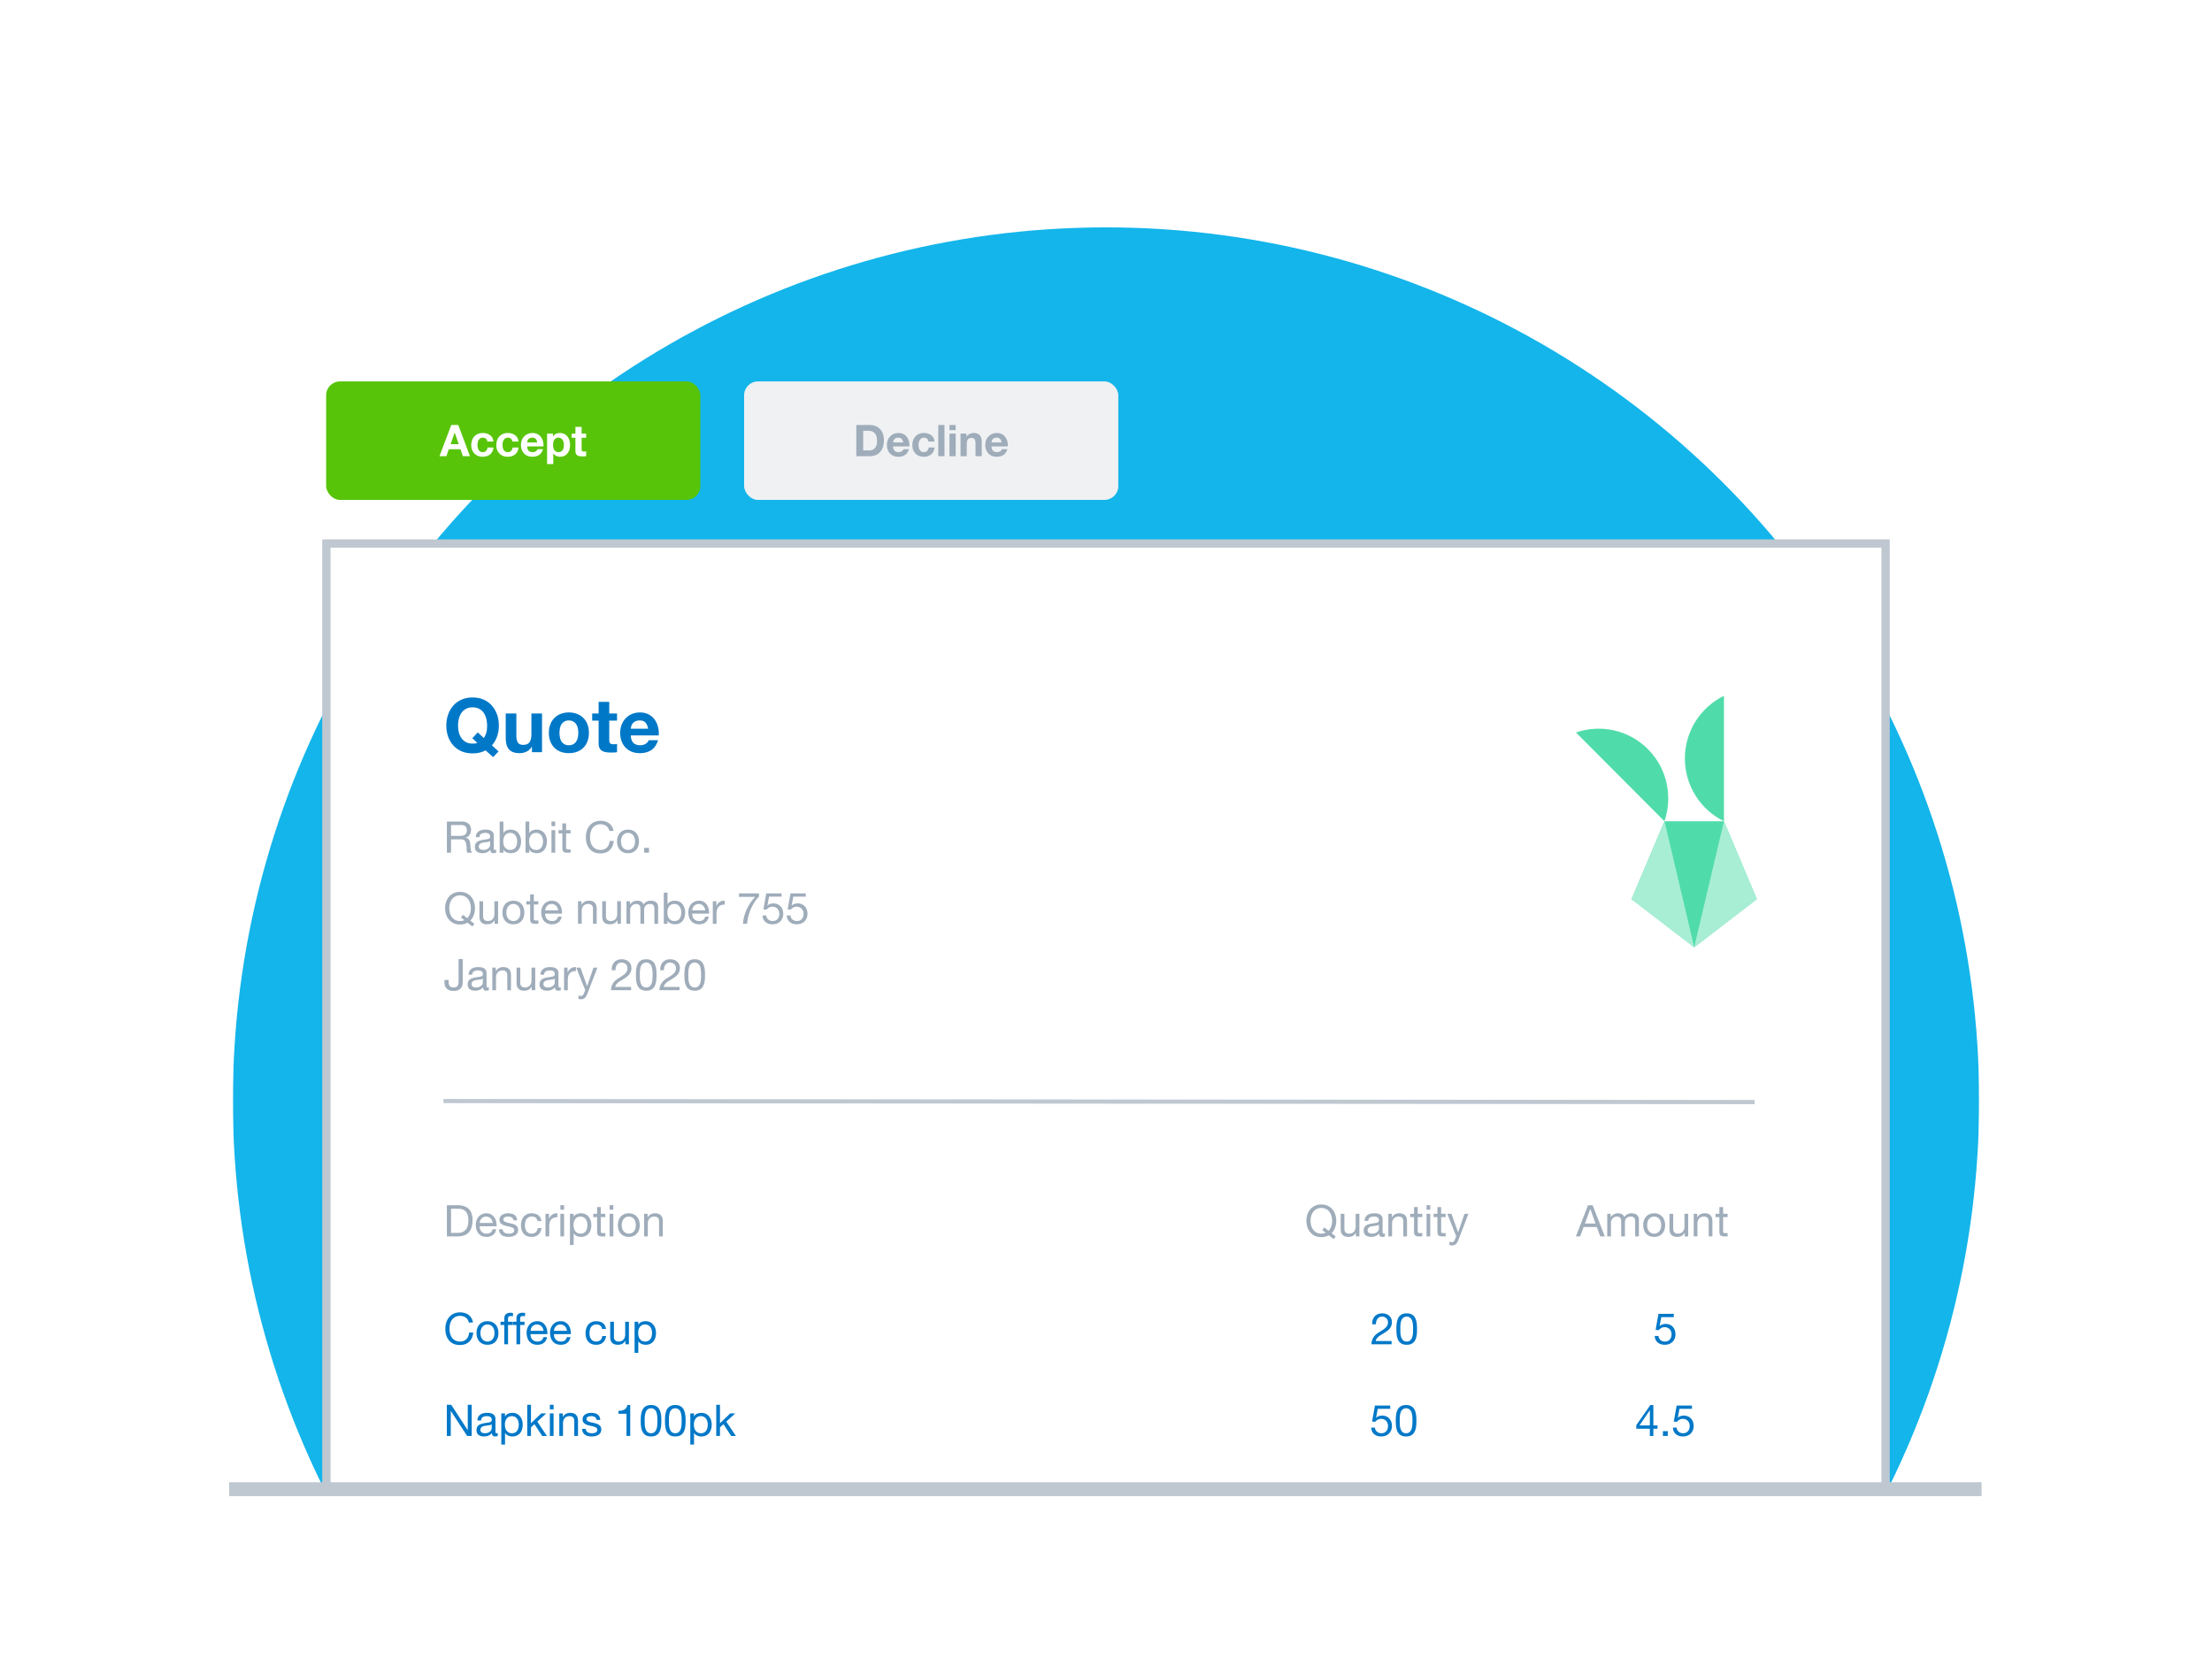
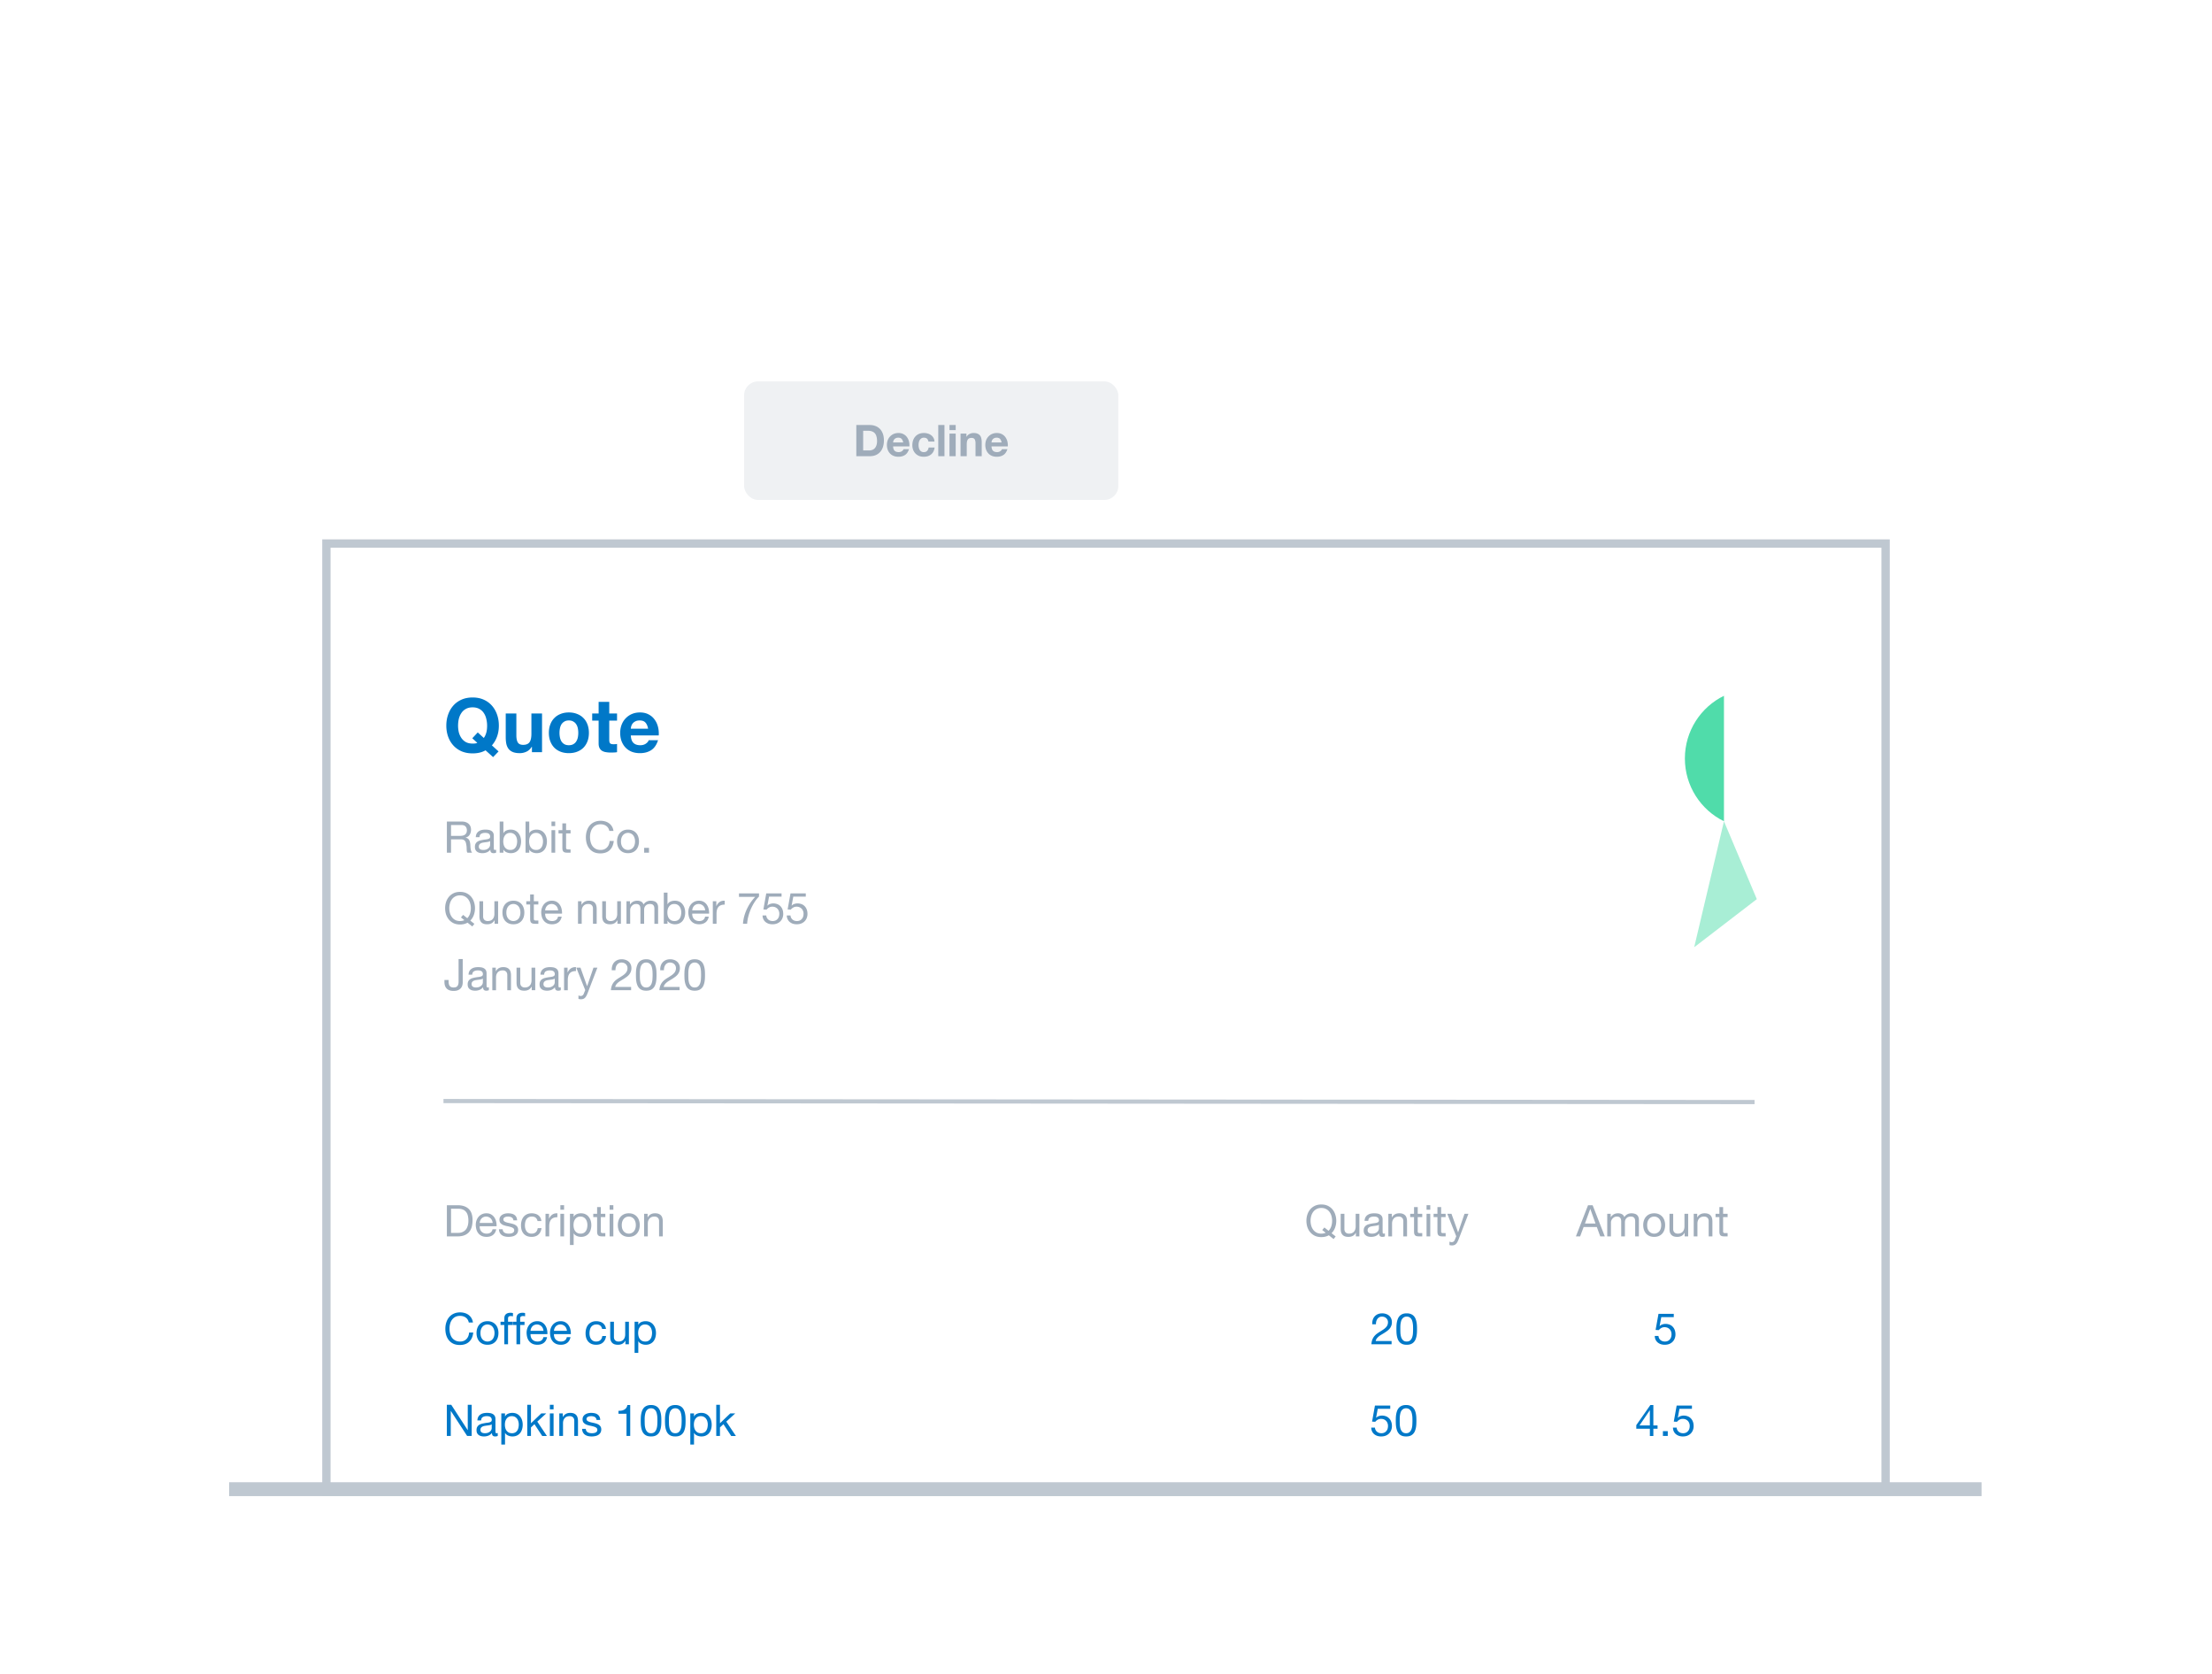
<svg xmlns="http://www.w3.org/2000/svg" width="1596" height="1208" fill="none">
  <g filter="url(#filter0_d)">
    <mask id="a" maskUnits="userSpaceOnUse" x="168" y="130" width="1260" height="948">
-       <path transform="rotate(90 1428 130.13)" fill="#C4C4C4" d="M1428 130.13h947.741v1260H1428z" />
-     </mask>
+       </mask>
    <g mask="url(#a)">
      <circle cx="798" cy="794.056" r="630" transform="rotate(90 798 794.056)" fill="#13B5EA" />
    </g>
  </g>
  <g filter="url(#filter1_d)">
    <rect x="536.886" y="275.204" width="270" height="85.5" rx="10" fill="#EFF1F3" />
    <path d="M622.794 324.996v-14.175h3.528c1.218 0 2.236.179 3.055.536.84.336 1.512.829 2.016 1.48s.861 1.439 1.071 2.363c.231.903.347 1.921.347 3.055 0 1.239-.158 2.289-.473 3.15-.315.861-.735 1.565-1.26 2.111a4.655 4.655 0 01-1.795 1.134 6.351 6.351 0 01-2.079.346h-4.41zm-4.946-18.333v22.491h9.702c1.722 0 3.213-.283 4.473-.85 1.281-.588 2.342-1.386 3.182-2.394.861-1.008 1.501-2.205 1.921-3.591.42-1.386.63-2.898.63-4.536 0-1.869-.262-3.497-.787-4.883-.504-1.386-1.218-2.541-2.142-3.465a8.62 8.62 0 00-3.245-2.079c-1.239-.462-2.583-.693-4.032-.693h-9.702zm33.821 12.6h-7.277c.021-.315.084-.672.189-1.071.126-.399.326-.777.599-1.134a3.43 3.43 0 011.134-.882c.483-.252 1.081-.378 1.795-.378 1.092 0 1.901.294 2.426.882.546.588.924 1.449 1.134 2.583zm-7.277 2.835h11.75a11.494 11.494 0 00-.315-3.622 8.71 8.71 0 00-1.449-3.087 6.942 6.942 0 00-2.52-2.142c-1.029-.546-2.237-.819-3.623-.819-1.239 0-2.373.22-3.402.661a7.932 7.932 0 00-2.614 1.827 7.816 7.816 0 00-1.701 2.709c-.399 1.05-.599 2.184-.599 3.402 0 1.26.189 2.415.567 3.465.399 1.05.956 1.953 1.67 2.709s1.585 1.344 2.614 1.764c1.029.399 2.184.599 3.465.599 1.848 0 3.423-.42 4.725-1.26 1.302-.84 2.268-2.237 2.898-4.19h-3.937c-.147.504-.546.987-1.197 1.449-.651.441-1.428.662-2.331.662-1.26 0-2.226-.326-2.898-.977-.672-.651-1.04-1.701-1.103-3.15zm25.473-3.496h4.378c-.063-1.05-.315-1.953-.756-2.709a5.86 5.86 0 00-1.732-1.922 7.064 7.064 0 00-2.394-1.165 10.042 10.042 0 00-2.772-.378c-1.323 0-2.499.22-3.528.661a7.335 7.335 0 00-2.615 1.859c-.714.777-1.26 1.711-1.638 2.803-.357 1.071-.535 2.237-.535 3.497 0 1.218.199 2.341.598 3.37a7.857 7.857 0 001.67 2.615 7.657 7.657 0 002.583 1.732c1.029.399 2.152.599 3.37.599 2.163 0 3.938-.567 5.324-1.701 1.386-1.134 2.226-2.783 2.52-4.946h-4.316c-.147 1.008-.514 1.817-1.102 2.426-.567.588-1.386.882-2.457.882-.693 0-1.281-.158-1.764-.473a3.732 3.732 0 01-1.166-1.197 6.058 6.058 0 01-.598-1.669 8.852 8.852 0 01-.189-1.796c0-.609.063-1.218.189-1.827.126-.63.336-1.197.63-1.701a3.828 3.828 0 011.197-1.26c.483-.336 1.081-.504 1.795-.504 1.911 0 3.014.935 3.308 2.804zm7.108-11.939v22.491h4.473v-22.491h-4.473zm12.577 3.686v-3.686h-4.473v3.686h4.473zm-4.473 2.52v16.285h4.473v-16.285h-4.473zm7.978 0v16.285h4.473v-8.536c0-1.659.273-2.846.819-3.56.546-.735 1.428-1.102 2.646-1.102 1.071 0 1.816.336 2.236 1.008.42.651.63 1.648.63 2.992v9.198h4.473v-10.017c0-1.008-.094-1.921-.283-2.74-.168-.84-.473-1.544-.914-2.111-.441-.588-1.05-1.039-1.827-1.354-.756-.336-1.732-.504-2.929-.504a6.25 6.25 0 00-2.772.661c-.903.42-1.638 1.103-2.205 2.048h-.095v-2.268h-4.252zm29.616 6.394h-7.276c.021-.315.084-.672.189-1.071.126-.399.325-.777.598-1.134a3.43 3.43 0 011.134-.882c.483-.252 1.082-.378 1.796-.378 1.092 0 1.9.294 2.425.882.546.588.924 1.449 1.134 2.583zm-7.276 2.835h11.749a11.494 11.494 0 00-.315-3.622 8.71 8.71 0 00-1.449-3.087 6.942 6.942 0 00-2.52-2.142c-1.029-.546-2.236-.819-3.622-.819-1.239 0-2.373.22-3.402.661a7.936 7.936 0 00-2.615 1.827 7.816 7.816 0 00-1.701 2.709c-.399 1.05-.598 2.184-.598 3.402 0 1.26.189 2.415.567 3.465.399 1.05.955 1.953 1.669 2.709.714.756 1.586 1.344 2.615 1.764 1.029.399 2.184.599 3.465.599 1.848 0 3.423-.42 4.725-1.26 1.302-.84 2.268-2.237 2.898-4.19h-3.938c-.147.504-.546.987-1.197 1.449-.651.441-1.428.662-2.331.662-1.26 0-2.226-.326-2.898-.977-.672-.651-1.039-1.701-1.102-3.15z" fill="#9FACBA" />
  </g>
  <g filter="url(#filter2_d)">
-     <rect x="235.32" y="275.204" width="270" height="85.5" rx="10" fill="#57C40A" />
-     <path d="M325.128 320.46l2.929-8.253h.063l2.835 8.253h-5.827zm.472-13.797l-8.505 22.491h4.977l1.764-5.008h8.411l1.701 5.008h5.134l-8.41-22.491H325.6zm26.02 11.939h4.378c-.063-1.05-.315-1.953-.756-2.709a5.86 5.86 0 00-1.732-1.922 7.064 7.064 0 00-2.394-1.165 10.042 10.042 0 00-2.772-.378c-1.323 0-2.499.22-3.528.661a7.335 7.335 0 00-2.615 1.859c-.714.777-1.26 1.711-1.638 2.803-.357 1.071-.535 2.237-.535 3.497 0 1.218.199 2.341.598 3.37a7.857 7.857 0 001.67 2.615 7.657 7.657 0 002.583 1.732c1.029.399 2.152.599 3.37.599 2.163 0 3.938-.567 5.324-1.701 1.386-1.134 2.226-2.783 2.52-4.946h-4.316c-.147 1.008-.514 1.817-1.102 2.426-.567.588-1.386.882-2.457.882-.693 0-1.281-.158-1.764-.473a3.732 3.732 0 01-1.166-1.197 6.058 6.058 0 01-.598-1.669 8.852 8.852 0 01-.189-1.796c0-.609.063-1.218.189-1.827.126-.63.336-1.197.63-1.701a3.828 3.828 0 011.197-1.26c.483-.336 1.081-.504 1.795-.504 1.911 0 3.014.935 3.308 2.804zm18.07 0h4.379c-.063-1.05-.315-1.953-.756-2.709a5.862 5.862 0 00-1.733-1.922 7.064 7.064 0 00-2.394-1.165 10.042 10.042 0 00-2.772-.378c-1.323 0-2.499.22-3.528.661a7.331 7.331 0 00-2.614 1.859c-.714.777-1.26 1.711-1.638 2.803-.357 1.071-.536 2.237-.536 3.497 0 1.218.2 2.341.599 3.37a7.854 7.854 0 001.669 2.615 7.657 7.657 0 002.583 1.732c1.029.399 2.153.599 3.371.599 2.163 0 3.937-.567 5.323-1.701 1.386-1.134 2.226-2.783 2.52-4.946h-4.315c-.147 1.008-.515 1.817-1.103 2.426-.567.588-1.386.882-2.457.882-.693 0-1.281-.158-1.764-.473a3.729 3.729 0 01-1.165-1.197 6.06 6.06 0 01-.599-1.669 8.852 8.852 0 01-.189-1.796c0-.609.063-1.218.189-1.827.126-.63.336-1.197.63-1.701a3.828 3.828 0 011.197-1.26c.483-.336 1.082-.504 1.796-.504 1.911 0 3.013.935 3.307 2.804zm17.945.661h-7.277c.021-.315.084-.672.189-1.071.126-.399.326-.777.599-1.134a3.43 3.43 0 011.134-.882c.483-.252 1.081-.378 1.795-.378 1.092 0 1.901.294 2.426.882.546.588.924 1.449 1.134 2.583zm-7.277 2.835h11.75a11.494 11.494 0 00-.315-3.622 8.71 8.71 0 00-1.449-3.087 6.942 6.942 0 00-2.52-2.142c-1.029-.546-2.237-.819-3.623-.819-1.239 0-2.373.22-3.402.661a7.932 7.932 0 00-2.614 1.827 7.816 7.816 0 00-1.701 2.709c-.399 1.05-.599 2.184-.599 3.402 0 1.26.189 2.415.567 3.465.399 1.05.956 1.953 1.67 2.709s1.585 1.344 2.614 1.764c1.029.399 2.184.599 3.465.599 1.848 0 3.423-.42 4.725-1.26 1.302-.84 2.268-2.237 2.898-4.19h-3.937c-.147.504-.546.987-1.197 1.449-.651.441-1.428.662-2.331.662-1.26 0-2.226-.326-2.898-.977-.672-.651-1.04-1.701-1.103-3.15zm22.606 4.127c-.714 0-1.323-.147-1.827-.441a3.748 3.748 0 01-1.228-1.134 5.666 5.666 0 01-.662-1.67 9.769 9.769 0 01-.189-1.921c0-.672.063-1.323.189-1.953.126-.63.336-1.187.63-1.67a3.729 3.729 0 011.197-1.165c.504-.315 1.124-.473 1.859-.473.714 0 1.312.158 1.795.473.504.294.914.693 1.229 1.197.315.483.535 1.039.661 1.669.147.63.221 1.271.221 1.922s-.063 1.291-.189 1.921a4.72 4.72 0 01-.662 1.67c-.294.462-.693.84-1.197 1.134-.483.294-1.092.441-1.827.441zm-8.221-13.356v21.987h4.473v-7.718h.063a5.431 5.431 0 002.079 1.827 6.584 6.584 0 002.803.599c1.197 0 2.237-.231 3.119-.693a6.436 6.436 0 002.236-1.859 7.857 7.857 0 001.355-2.677c.294-1.008.441-2.058.441-3.15 0-1.155-.147-2.258-.441-3.308-.294-1.071-.746-2.005-1.355-2.803a6.828 6.828 0 00-2.299-1.922c-.924-.483-2.027-.724-3.308-.724-1.008 0-1.932.199-2.772.598-.84.399-1.533 1.04-2.079 1.922h-.063v-2.079h-4.252zm24.909 0v-4.883h-4.473v4.883h-2.709v2.992h2.709v9.608c0 .819.137 1.48.41 1.984.273.504.64.893 1.102 1.166a4.562 4.562 0 001.638.535c.63.105 1.292.158 1.985.158.441 0 .892-.011 1.354-.032.462-.021.882-.063 1.26-.126v-3.465c-.21.042-.43.074-.661.095a8.024 8.024 0 01-.725.031c-.756 0-1.26-.126-1.512-.378s-.378-.756-.378-1.512v-8.064h3.276v-2.992h-3.276z" fill="#fff" />
-   </g>
+     </g>
  <g filter="url(#filter3_d)">
    <path fill="#fff" stroke="#BFC8D1" stroke-width="6" d="M235.5 392.183h1125v684h-1125z" />
    <g clip-path="url(#clip0)">
-       <path d="M1222.39 683.477l45.19-34.716-23.71-56.186h-42.89l-23.78 56.186 45.19 34.716zm-21.47-90.901l-63.84-64.052c17.58-6.091 37.88-2.07 51.92 12.006s17.99 34.421 11.92 52.046z" fill="#50DCAA" />
      <path d="M1243.87 592.575v-90.546c-16.7 8.161-28.2 25.372-28.2 45.243 0 19.872 11.5 37.142 28.2 45.303z" fill="#50DCAA" />
-       <path d="M1200.98 592.575l21.41 90.902-45.19-34.716 23.78-56.186z" fill="#A8EED5" />
      <path d="M1243.87 592.575l-21.48 90.902 45.19-34.716-23.71-56.186z" fill="#A8EED5" />
    </g>
    <path d="M170.316 1074.5H1424.76" stroke="#BFC8D1" stroke-width="10" stroke-linecap="square" />
    <path d="M349.082 532.467c.72-.972 1.296-2.178 1.728-3.618.432-1.44.648-3.186.648-5.238 0-1.692-.198-3.33-.594-4.914-.36-1.584-.954-2.988-1.782-4.212a8.857 8.857 0 00-3.24-2.97c-1.332-.756-2.952-1.134-4.86-1.134-1.908 0-3.528.378-4.86 1.134a8.857 8.857 0 00-3.24 2.97c-.828 1.224-1.44 2.628-1.836 4.212a22.105 22.105 0 00-.54 4.914c0 1.62.18 3.204.54 4.752a13.255 13.255 0 001.836 4.104 9.52 9.52 0 003.24 2.97c1.332.72 2.952 1.08 4.86 1.08.9 0 1.584-.036 2.052-.108a4.549 4.549 0 001.35-.432l-3.618-3.294 3.942-4.212 4.374 3.996zm1.242 8.91c-2.556 1.476-5.67 2.214-9.342 2.214-2.952 0-5.616-.504-7.992-1.512-2.34-1.044-4.32-2.466-5.94-4.266-1.62-1.8-2.862-3.906-3.726-6.318-.864-2.448-1.296-5.076-1.296-7.884 0-2.88.432-5.544 1.296-7.992.864-2.484 2.106-4.644 3.726-6.48 1.62-1.836 3.6-3.276 5.94-4.32 2.376-1.044 5.04-1.566 7.992-1.566 2.988 0 5.652.522 7.992 1.566s4.32 2.484 5.94 4.32c1.62 1.836 2.862 3.996 3.726 6.48.864 2.448 1.296 5.112 1.296 7.992 0 2.808-.432 5.418-1.296 7.83-.864 2.412-2.106 4.536-3.726 6.372l4.806 4.374-3.942 4.104-5.454-4.914zm40.762 1.35v-27.918h-7.668v14.634c0 2.844-.468 4.896-1.404 6.156-.936 1.224-2.448 1.836-4.536 1.836-1.836 0-3.114-.558-3.834-1.674-.72-1.152-1.08-2.88-1.08-5.184v-15.768h-7.668v17.172c0 1.728.144 3.312.432 4.752.324 1.404.864 2.61 1.62 3.618.756.972 1.782 1.728 3.078 2.268 1.332.54 3.024.81 5.076.81 1.62 0 3.204-.36 4.752-1.08 1.548-.72 2.808-1.89 3.78-3.51h.162v3.888h7.29zm12.599-13.932c0-1.116.108-2.214.324-3.294.216-1.08.576-2.034 1.08-2.862a6.219 6.219 0 012.106-1.998c.864-.54 1.944-.81 3.24-.81 1.296 0 2.376.27 3.24.81.9.504 1.602 1.17 2.106 1.998.54.828.918 1.782 1.134 2.862.216 1.08.324 2.178.324 3.294s-.108 2.214-.324 3.294a8.663 8.663 0 01-1.134 2.862c-.504.828-1.206 1.494-2.106 1.998-.864.504-1.944.756-3.24.756-1.296 0-2.376-.252-3.24-.756a6.219 6.219 0 01-2.106-1.998 9.427 9.427 0 01-1.08-2.862 16.755 16.755 0 01-.324-3.294zm-7.668 0c0 2.232.342 4.248 1.026 6.048.684 1.8 1.656 3.348 2.916 4.644 1.26 1.26 2.772 2.232 4.536 2.916 1.764.684 3.744 1.026 5.94 1.026s4.176-.342 5.94-1.026c1.8-.684 3.33-1.656 4.59-2.916 1.26-1.296 2.232-2.844 2.916-4.644.684-1.8 1.026-3.816 1.026-6.048s-.342-4.248-1.026-6.048c-.684-1.836-1.656-3.384-2.916-4.644-1.26-1.296-2.79-2.286-4.59-2.97-1.764-.72-3.744-1.08-5.94-1.08s-4.176.36-5.94 1.08c-1.764.684-3.276 1.674-4.536 2.97-1.26 1.26-2.232 2.808-2.916 4.644-.684 1.8-1.026 3.816-1.026 6.048zm43.571-13.986v-8.37h-7.668v8.37h-4.644v5.13h4.644v16.47c0 1.404.234 2.538.702 3.402.468.864 1.098 1.53 1.89 1.998.828.468 1.764.774 2.808.918 1.08.18 2.214.27 3.402.27.756 0 1.53-.018 2.322-.054a18.246 18.246 0 002.16-.216v-5.94c-.36.072-.738.126-1.134.162-.396.036-.81.054-1.242.054-1.296 0-2.16-.216-2.592-.648-.432-.432-.648-1.296-.648-2.592v-13.824h5.616v-5.13h-5.616zm28.031 10.962h-12.474c.036-.54.144-1.152.324-1.836a6.326 6.326 0 011.026-1.944c.504-.612 1.152-1.116 1.944-1.512.828-.432 1.854-.648 3.078-.648 1.872 0 3.258.504 4.158 1.512.936 1.008 1.584 2.484 1.944 4.428zm-12.474 4.86h20.142c.144-2.16-.036-4.23-.54-6.21-.504-1.98-1.332-3.744-2.484-5.292-1.116-1.548-2.556-2.772-4.32-3.672-1.764-.936-3.834-1.404-6.21-1.404-2.124 0-4.068.378-5.832 1.134a13.602 13.602 0 00-4.482 3.132c-1.26 1.296-2.232 2.844-2.916 4.644-.684 1.8-1.026 3.744-1.026 5.832 0 2.16.324 4.14.972 5.94.684 1.8 1.638 3.348 2.862 4.644 1.224 1.296 2.718 2.304 4.482 3.024 1.764.684 3.744 1.026 5.94 1.026 3.168 0 5.868-.72 8.1-2.16 2.232-1.44 3.888-3.834 4.968-7.182h-6.75c-.252.864-.936 1.692-2.052 2.484-1.116.756-2.448 1.134-3.996 1.134-2.16 0-3.816-.558-4.968-1.674-1.152-1.116-1.782-2.916-1.89-5.4z" fill="#0078C8" />
    <path d="M322.433 592.761v22.491h2.992v-9.607h7.308c.735 0 1.323.115 1.764.346.441.21.798.504 1.071.882.273.357.473.788.599 1.292.126.483.231.997.315 1.543.105.546.168 1.103.189 1.67.021.567.042 1.102.063 1.606.021.483.063.924.126 1.323.084.399.231.714.441.945h3.339a4.102 4.102 0 01-.725-1.291 12.298 12.298 0 01-.346-1.575 14.509 14.509 0 01-.158-1.67 42.058 42.058 0 00-.094-1.669 12.303 12.303 0 00-.284-1.575 4.067 4.067 0 00-.535-1.355 3.16 3.16 0 00-.977-1.071c-.399-.294-.924-.504-1.575-.63v-.063c1.365-.378 2.352-1.081 2.961-2.11.63-1.029.945-2.226.945-3.591 0-1.827-.609-3.266-1.827-4.316-1.197-1.05-2.866-1.575-5.008-1.575h-10.584zm9.229 10.364h-6.237v-7.844h7.434c1.407 0 2.426.357 3.056 1.071.63.714.945 1.638.945 2.772 0 .819-.147 1.491-.441 2.016a3.352 3.352 0 01-1.134 1.229c-.462.294-1.008.493-1.638.598-.63.105-1.292.158-1.985.158zm26.303 12.064c-.462.273-1.102.41-1.921.41-.693 0-1.25-.189-1.67-.567-.399-.399-.598-1.04-.598-1.922-.735.882-1.596 1.523-2.583 1.922-.966.378-2.016.567-3.15.567a8.675 8.675 0 01-2.111-.252 4.88 4.88 0 01-1.701-.788 3.957 3.957 0 01-1.165-1.386c-.273-.588-.41-1.291-.41-2.11 0-.924.158-1.68.473-2.268a4.042 4.042 0 011.228-1.418 5.723 5.723 0 011.764-.85 22.289 22.289 0 012.048-.473 20.904 20.904 0 012.079-.315c.672-.084 1.26-.189 1.764-.315.504-.147.903-.346 1.197-.598.294-.273.441-.662.441-1.166 0-.588-.116-1.06-.347-1.417a2.125 2.125 0 00-.85-.819 3.314 3.314 0 00-1.166-.378 8.483 8.483 0 00-1.26-.095c-1.134 0-2.079.221-2.835.662-.756.42-1.165 1.228-1.228 2.425h-2.678c.042-1.008.252-1.858.63-2.551a4.64 4.64 0 011.512-1.67 6.178 6.178 0 012.142-.945 11.608 11.608 0 012.615-.283c.735 0 1.459.052 2.173.157a5.541 5.541 0 011.985.662c.588.315 1.06.766 1.417 1.354.357.588.536 1.355.536 2.3v8.379c0 .63.031 1.092.094 1.386.084.294.336.441.756.441.231 0 .504-.053.819-.158v2.079zm-4.347-8.347c-.336.252-.777.441-1.323.567-.546.105-1.123.199-1.732.283-.588.063-1.187.147-1.796.252a6.23 6.23 0 00-1.638.441c-.483.21-.882.515-1.197.914-.294.378-.441.903-.441 1.575 0 .441.084.819.252 1.134.189.294.42.535.693.724.294.189.63.326 1.008.41.378.084.777.126 1.197.126.882 0 1.638-.116 2.268-.347.63-.252 1.145-.556 1.544-.913.399-.378.693-.777.882-1.197.189-.441.283-.851.283-1.229v-2.74zm6.916-14.081v22.491h2.678v-2.173h.063c.294.483.651.892 1.071 1.228a6.38 6.38 0 001.386.756 7.5 7.5 0 001.449.41c.504.084.955.126 1.354.126 1.239 0 2.321-.221 3.245-.662.945-.441 1.722-1.039 2.331-1.795a7.533 7.533 0 001.386-2.709c.315-1.029.472-2.121.472-3.276 0-1.155-.157-2.247-.472-3.276a7.942 7.942 0 00-1.418-2.709 6.44 6.44 0 00-2.331-1.89c-.924-.462-2.016-.693-3.276-.693-1.134 0-2.173.21-3.118.63-.945.399-1.638 1.05-2.079 1.953h-.063v-8.411h-2.678zm12.6 14.207c0 .798-.084 1.575-.252 2.331a6.167 6.167 0 01-.819 2.016 4.263 4.263 0 01-1.512 1.417c-.609.357-1.375.536-2.299.536-.924 0-1.712-.168-2.363-.504a4.898 4.898 0 01-1.606-1.386 5.921 5.921 0 01-.882-1.953 9.575 9.575 0 01-.284-2.331c0-.756.084-1.502.252-2.237a5.921 5.921 0 01.882-1.953 4.546 4.546 0 011.544-1.417c.63-.357 1.396-.536 2.299-.536.861 0 1.607.168 2.237.504a4.301 4.301 0 011.575 1.355c.42.567.724 1.218.913 1.953.21.714.315 1.449.315 2.205zm6.055-14.207v22.491h2.678v-2.173h.063c.294.483.651.892 1.071 1.228a6.38 6.38 0 001.386.756 7.5 7.5 0 001.449.41c.504.084.955.126 1.354.126 1.239 0 2.321-.221 3.245-.662.945-.441 1.722-1.039 2.331-1.795a7.533 7.533 0 001.386-2.709c.315-1.029.472-2.121.472-3.276 0-1.155-.157-2.247-.472-3.276a7.942 7.942 0 00-1.418-2.709 6.44 6.44 0 00-2.331-1.89c-.924-.462-2.016-.693-3.276-.693-1.134 0-2.173.21-3.118.63-.945.399-1.638 1.05-2.079 1.953h-.063v-8.411h-2.678zm12.6 14.207c0 .798-.084 1.575-.252 2.331a6.167 6.167 0 01-.819 2.016 4.263 4.263 0 01-1.512 1.417c-.609.357-1.375.536-2.299.536-.924 0-1.712-.168-2.363-.504a4.898 4.898 0 01-1.606-1.386 5.921 5.921 0 01-.882-1.953 9.575 9.575 0 01-.284-2.331c0-.756.084-1.502.252-2.237a5.921 5.921 0 01.882-1.953 4.546 4.546 0 011.544-1.417c.63-.357 1.396-.536 2.299-.536.861 0 1.607.168 2.237.504a4.301 4.301 0 011.575 1.355c.42.567.724 1.218.913 1.953.21.714.315 1.449.315 2.205zm8.795-10.931v-3.276h-2.677v3.276h2.677zm-2.677 2.93v16.285h2.677v-16.285h-2.677zm10.525 0v-4.883h-2.678v4.883h-2.772v2.362h2.772v10.364c0 .756.074 1.365.221 1.827.147.462.367.819.661 1.071.315.252.714.43 1.197.535a11.09 11.09 0 001.796.126h2.047v-2.362h-1.228c-.42 0-.767-.011-1.04-.032-.252-.042-.451-.115-.598-.22a.857.857 0 01-.315-.441 3.623 3.623 0 01-.063-.756v-10.112h3.244v-2.362h-3.244zm31.205.567h2.993c-.168-1.197-.525-2.247-1.071-3.15a7.724 7.724 0 00-2.048-2.3 8.972 8.972 0 00-2.803-1.386 11.56 11.56 0 00-3.339-.472c-1.722 0-3.255.315-4.599.945a9.497 9.497 0 00-3.339 2.52c-.882 1.071-1.554 2.331-2.016 3.78-.462 1.428-.693 2.961-.693 4.599 0 1.638.21 3.171.63 4.599.441 1.428 1.092 2.667 1.953 3.717.861 1.05 1.942 1.879 3.244 2.488 1.302.588 2.825.882 4.568.882 2.877 0 5.145-.787 6.804-2.362 1.659-1.575 2.635-3.78 2.929-6.615h-2.992a8.582 8.582 0 01-.567 2.583 6.282 6.282 0 01-1.323 2.079 6.053 6.053 0 01-1.985 1.354c-.756.315-1.627.473-2.614.473-1.344 0-2.499-.252-3.465-.756a6.985 6.985 0 01-2.394-2.016c-.609-.861-1.061-1.859-1.355-2.993a14.762 14.762 0 01-.441-3.654c0-1.176.147-2.31.441-3.402.294-1.092.746-2.058 1.355-2.898a6.93 6.93 0 012.362-2.047c.966-.504 2.121-.756 3.465-.756 1.575 0 2.93.399 4.064 1.197 1.155.798 1.9 1.995 2.236 3.591zm8.414 7.591c0-.987.126-1.858.378-2.614.273-.777.641-1.428 1.103-1.953a4.667 4.667 0 011.606-1.197 4.942 4.942 0 011.985-.41 4.72 4.72 0 011.953.41 4.59 4.59 0 011.638 1.197c.462.525.819 1.176 1.071 1.953.273.756.409 1.627.409 2.614 0 .987-.136 1.869-.409 2.646-.252.756-.609 1.397-1.071 1.922a4.769 4.769 0 01-1.638 1.165 4.72 4.72 0 01-1.953.41 4.942 4.942 0 01-1.985-.41 4.852 4.852 0 01-1.606-1.165c-.462-.525-.83-1.166-1.103-1.922-.252-.777-.378-1.659-.378-2.646zm-2.835 0c0 1.197.168 2.31.504 3.339a7.785 7.785 0 001.512 2.709 7.221 7.221 0 002.489 1.796c.987.42 2.121.63 3.402.63 1.302 0 2.436-.21 3.402-.63a7.217 7.217 0 002.488-1.796 7.785 7.785 0 001.512-2.709c.336-1.029.504-2.142.504-3.339s-.168-2.31-.504-3.339c-.336-1.05-.84-1.953-1.512-2.709a7.03 7.03 0 00-2.488-1.827c-.966-.441-2.1-.661-3.402-.661-1.281 0-2.415.22-3.402.661a7.034 7.034 0 00-2.489 1.827c-.672.756-1.176 1.659-1.512 2.709-.336 1.029-.504 2.142-.504 3.339zm19.551 4.631v3.496h3.497v-3.496h-3.497zm-130.616 48.37l-1.575 1.827 2.488 1.985a8.031 8.031 0 01-3.118.63c-1.365 0-2.541-.263-3.528-.788a7.243 7.243 0 01-2.426-2.142 9.13 9.13 0 01-1.386-2.961 13.141 13.141 0 01-.441-3.37c0-1.134.147-2.247.441-3.339a9.095 9.095 0 011.386-2.993 6.936 6.936 0 012.426-2.11c.987-.546 2.163-.819 3.528-.819 1.365 0 2.541.273 3.528.819a6.932 6.932 0 012.425 2.11 9.095 9.095 0 011.386 2.993c.294 1.092.441 2.205.441 3.339 0 1.386-.21 2.719-.63 4-.42 1.26-1.071 2.331-1.953 3.213l-2.992-2.394zm6.615 8.348l1.512-1.89-2.961-2.331a10.914 10.914 0 002.551-4.032c.567-1.554.851-3.192.851-4.914 0-1.533-.231-3.003-.693-4.41-.441-1.428-1.113-2.688-2.016-3.78-.903-1.092-2.027-1.964-3.371-2.615-1.344-.651-2.908-.976-4.693-.976-1.785 0-3.35.325-4.694.976-1.344.651-2.467 1.523-3.37 2.615-.903 1.092-1.586 2.352-2.048 3.78a14.658 14.658 0 00-.661 4.41c0 1.533.22 3.013.661 4.441a11.406 11.406 0 002.048 3.749c.903 1.092 2.026 1.963 3.37 2.614 1.344.63 2.909.945 4.694.945 2.079 0 3.874-.441 5.386-1.323l3.434 2.741zm18.623-1.922v-16.285h-2.678v9.198c0 .735-.105 1.417-.315 2.047a4.443 4.443 0 01-.882 1.607 3.962 3.962 0 01-1.512 1.071c-.588.252-1.291.378-2.11.378-1.029 0-1.838-.294-2.426-.882-.588-.588-.882-1.386-.882-2.394v-11.025h-2.677v10.71c0 .882.084 1.69.252 2.425.189.714.504 1.334.945 1.859.441.525 1.018.934 1.732 1.228.714.273 1.607.41 2.678.41 1.197 0 2.236-.231 3.118-.693.882-.483 1.607-1.229 2.174-2.237h.063v2.583h2.52zm5.957-8.127c0-.987.126-1.858.378-2.614.273-.777.64-1.428 1.102-1.953a4.67 4.67 0 011.607-1.197 4.937 4.937 0 011.984-.41 4.72 4.72 0 011.953.41 4.59 4.59 0 011.638 1.197c.462.525.819 1.176 1.071 1.953.273.756.41 1.627.41 2.614 0 .987-.137 1.869-.41 2.646-.252.756-.609 1.397-1.071 1.922a4.769 4.769 0 01-1.638 1.165 4.72 4.72 0 01-1.953.41 4.937 4.937 0 01-1.984-.41 4.856 4.856 0 01-1.607-1.165c-.462-.525-.829-1.166-1.102-1.922-.252-.777-.378-1.659-.378-2.646zm-2.835 0c0 1.197.168 2.31.504 3.339a7.785 7.785 0 001.512 2.709 7.217 7.217 0 002.488 1.796c.987.42 2.121.63 3.402.63 1.302 0 2.436-.21 3.402-.63a7.221 7.221 0 002.489-1.796 7.785 7.785 0 001.512-2.709c.336-1.029.504-2.142.504-3.339s-.168-2.31-.504-3.339c-.336-1.05-.84-1.953-1.512-2.709a7.034 7.034 0 00-2.489-1.827c-.966-.441-2.1-.661-3.402-.661-1.281 0-2.415.22-3.402.661a7.03 7.03 0 00-2.488 1.827c-.672.756-1.176 1.659-1.512 2.709-.336 1.029-.504 2.142-.504 3.339zm22.669-8.158v-4.883h-2.677v4.883h-2.772v2.362h2.772v10.364c0 .756.073 1.365.22 1.827.147.462.368.819.662 1.071.315.252.714.43 1.197.535.504.084 1.102.126 1.795.126h2.048v-2.362h-1.229c-.42 0-.766-.011-1.039-.032-.252-.042-.452-.115-.599-.22a.857.857 0 01-.315-.441 3.623 3.623 0 01-.063-.756v-10.112h3.245v-2.362h-3.245zm17.51 6.583h-9.355c.042-.63.178-1.218.409-1.764.231-.567.546-1.06.945-1.48a4.18 4.18 0 011.418-.977 4.603 4.603 0 011.89-.378c.672 0 1.281.126 1.827.378.567.231 1.05.557 1.449.977.42.399.745.882.976 1.449.252.567.399 1.165.441 1.795zm2.583 4.536h-2.646c-.231 1.071-.714 1.869-1.449 2.394-.714.525-1.638.788-2.772.788-.882 0-1.648-.147-2.299-.441-.651-.294-1.187-.683-1.607-1.166a4.77 4.77 0 01-.913-1.701 6.6 6.6 0 01-.252-2.047h12.19a12.497 12.497 0 00-.283-3.119 8.608 8.608 0 00-1.197-3.024 6.793 6.793 0 00-2.3-2.268c-.945-.609-2.142-.913-3.591-.913-1.113 0-2.142.21-3.087.63a7.43 7.43 0 00-2.425 1.764c-.672.756-1.197 1.648-1.575 2.677-.378 1.029-.567 2.163-.567 3.402.042 1.239.22 2.384.535 3.434.336 1.05.83 1.953 1.481 2.709a6.708 6.708 0 002.394 1.764c.966.42 2.1.63 3.402.63 1.848 0 3.381-.462 4.599-1.386 1.218-.924 2.005-2.3 2.362-4.127zm11.76-11.119v16.285h2.677v-9.198c0-.735.095-1.407.284-2.016.21-.63.514-1.176.913-1.638a4.016 4.016 0 011.481-1.071c.609-.252 1.323-.378 2.142-.378 1.029 0 1.837.294 2.425.882.588.588.882 1.386.882 2.394v11.025h2.678v-10.71c0-.882-.095-1.68-.284-2.394-.168-.735-.472-1.365-.913-1.89-.441-.525-1.019-.934-1.733-1.228-.714-.294-1.606-.441-2.677-.441-2.415 0-4.179.987-5.292 2.961h-.063v-2.583h-2.52zm30.968 16.285v-16.285h-2.678v9.198c0 .735-.105 1.417-.315 2.047a4.443 4.443 0 01-.882 1.607 3.962 3.962 0 01-1.512 1.071c-.588.252-1.291.378-2.11.378-1.029 0-1.838-.294-2.426-.882-.588-.588-.882-1.386-.882-2.394v-11.025h-2.677v10.71c0 .882.084 1.69.252 2.425.189.714.504 1.334.945 1.859.441.525 1.018.934 1.732 1.228.714.273 1.607.41 2.678.41 1.197 0 2.236-.231 3.118-.693.882-.483 1.607-1.229 2.174-2.237h.063v2.583h2.52zm4.004-16.285v16.285h2.677v-10.143c0-.315.074-.703.221-1.165.168-.483.42-.945.756-1.386a4.808 4.808 0 011.354-1.134c.567-.315 1.239-.473 2.016-.473.609 0 1.103.095 1.481.284.399.168.714.42.945.756.231.315.388.693.472 1.134.105.441.158.924.158 1.449v10.678h2.677v-10.143c0-1.26.378-2.268 1.134-3.024.756-.756 1.796-1.134 3.119-1.134.651 0 1.176.095 1.575.284.42.189.745.451.976.787.231.315.389.693.473 1.134.084.441.126.914.126 1.418v10.678h2.677v-11.938c0-.84-.136-1.554-.409-2.142a3.576 3.576 0 00-1.103-1.481c-.462-.378-1.029-.651-1.701-.819-.651-.189-1.386-.283-2.205-.283a6.179 6.179 0 00-2.961.724 5.72 5.72 0 00-2.142 2.048c-.336-1.008-.913-1.722-1.732-2.142-.819-.42-1.733-.63-2.741-.63-2.289 0-4.042.924-5.26 2.772h-.063v-2.394h-2.52zm26.932-6.206v22.491h2.677v-2.173h.063c.294.483.651.892 1.071 1.228a6.38 6.38 0 001.386.756 7.5 7.5 0 001.449.41c.504.084.956.126 1.355.126 1.239 0 2.32-.221 3.244-.662.945-.441 1.722-1.039 2.331-1.795a7.533 7.533 0 001.386-2.709c.315-1.029.473-2.121.473-3.276 0-1.155-.158-2.247-.473-3.276a7.94 7.94 0 00-1.417-2.709 6.44 6.44 0 00-2.331-1.89c-.924-.462-2.016-.693-3.276-.693-1.134 0-2.174.21-3.119.63-.945.399-1.638 1.05-2.079 1.953h-.063v-8.411h-2.677zm12.6 14.207c0 .798-.084 1.575-.252 2.331a6.167 6.167 0 01-.819 2.016 4.263 4.263 0 01-1.512 1.417c-.609.357-1.376.536-2.3.536-.924 0-1.711-.168-2.362-.504a4.901 4.901 0 01-1.607-1.386 5.921 5.921 0 01-.882-1.953 9.574 9.574 0 01-.283-2.331c0-.756.084-1.502.252-2.237a5.921 5.921 0 01.882-1.953 4.543 4.543 0 011.543-1.417c.63-.357 1.397-.536 2.3-.536.861 0 1.606.168 2.236.504a4.301 4.301 0 011.575 1.355c.42.567.725 1.218.914 1.953.21.714.315 1.449.315 2.205zm17.269-1.418h-9.356a5.42 5.42 0 01.41-1.764c.231-.567.546-1.06.945-1.48.399-.42.871-.746 1.417-.977a4.603 4.603 0 011.89-.378c.672 0 1.281.126 1.827.378.567.231 1.05.557 1.449.977.42.399.746.882.977 1.449.252.567.399 1.165.441 1.795zm2.583 4.536h-2.646c-.231 1.071-.714 1.869-1.449 2.394-.714.525-1.638.788-2.772.788-.882 0-1.649-.147-2.3-.441a4.599 4.599 0 01-1.606-1.166 4.773 4.773 0 01-.914-1.701 6.6 6.6 0 01-.252-2.047h12.191a12.5 12.5 0 00-.284-3.119 8.608 8.608 0 00-1.197-3.024 6.79 6.79 0 00-2.299-2.268c-.945-.609-2.142-.913-3.591-.913-1.113 0-2.142.21-3.087.63a7.434 7.434 0 00-2.426 1.764c-.672.756-1.197 1.648-1.575 2.677-.378 1.029-.567 2.163-.567 3.402.042 1.239.221 2.384.536 3.434.336 1.05.829 1.953 1.48 2.709a6.708 6.708 0 002.394 1.764c.966.42 2.1.63 3.402.63 1.848 0 3.381-.462 4.599-1.386 1.218-.924 2.006-2.3 2.363-4.127zm2.915-11.119v16.285h2.677v-7.245c0-1.05.105-1.974.315-2.772.21-.819.546-1.512 1.008-2.079.462-.567 1.071-.997 1.827-1.291.756-.294 1.67-.441 2.741-.441v-2.835c-1.449-.042-2.646.252-3.591.882-.945.63-1.743 1.606-2.394 2.929h-.063v-3.433h-2.52zm33.334-3.371v-2.299h-14.459v2.52h11.718a35.251 35.251 0 00-3.307 4.063 33.132 33.132 0 00-2.678 4.694 32.26 32.26 0 00-1.921 5.166 28.24 28.24 0 00-.914 5.512h2.993c.105-1.743.399-3.538.882-5.386a37.083 37.083 0 011.858-5.387 36.549 36.549 0 012.646-4.914c.987-1.533 2.048-2.856 3.182-3.969zm16.257.063v-2.362H552.87l-2.079 11.592 2.3.126a6.44 6.44 0 011.795-1.512c.693-.399 1.481-.599 2.363-.599.756 0 1.438.126 2.047.378.63.252 1.166.609 1.607 1.071a4.36 4.36 0 011.008 1.607c.252.609.378 1.281.378 2.016 0 .882-.126 1.659-.378 2.331a4.659 4.659 0 01-1.04 1.638c-.42.441-.924.777-1.512 1.008a5.125 5.125 0 01-1.795.315 5.849 5.849 0 01-1.859-.284 4.971 4.971 0 01-1.449-.85 4.873 4.873 0 01-.976-1.292 4.646 4.646 0 01-.41-1.606h-2.677c.021 1.008.22 1.911.598 2.709s.893 1.47 1.544 2.016a7.445 7.445 0 002.236 1.228c.861.273 1.775.41 2.741.41 1.302 0 2.436-.2 3.402-.599.987-.42 1.806-.976 2.457-1.669a6.72 6.72 0 001.449-2.363 7.89 7.89 0 00.504-2.772c0-1.281-.189-2.394-.567-3.339-.378-.966-.893-1.764-1.544-2.394a6.118 6.118 0 00-2.299-1.449 8.275 8.275 0 00-2.804-.472c-.756 0-1.522.136-2.299.409-.756.252-1.376.651-1.859 1.197l-.063-.063 1.197-6.426h9.009zm17.486 0v-2.362h-11.025l-2.079 11.592 2.3.126a6.44 6.44 0 011.795-1.512c.693-.399 1.481-.599 2.363-.599.756 0 1.438.126 2.047.378.63.252 1.166.609 1.607 1.071a4.36 4.36 0 011.008 1.607c.252.609.378 1.281.378 2.016 0 .882-.126 1.659-.378 2.331a4.659 4.659 0 01-1.04 1.638c-.42.441-.924.777-1.512 1.008a5.125 5.125 0 01-1.795.315 5.849 5.849 0 01-1.859-.284 4.971 4.971 0 01-1.449-.85 4.873 4.873 0 01-.976-1.292 4.646 4.646 0 01-.41-1.606h-2.677c.021 1.008.22 1.911.598 2.709s.893 1.47 1.544 2.016a7.445 7.445 0 002.236 1.228c.861.273 1.775.41 2.741.41 1.302 0 2.436-.2 3.402-.599.987-.42 1.806-.976 2.457-1.669a6.72 6.72 0 001.449-2.363 7.89 7.89 0 00.504-2.772c0-1.281-.189-2.394-.567-3.339-.378-.966-.893-1.764-1.544-2.394a6.118 6.118 0 00-2.299-1.449 8.275 8.275 0 00-2.804-.472c-.756 0-1.522.136-2.299.409-.756.252-1.376.651-1.859 1.197l-.063-.063 1.197-6.426h9.009zM333.867 708.87v-16.884h-2.992v16.443c0 1.239-.263 2.226-.788 2.961-.504.735-1.438 1.103-2.803 1.103-.735 0-1.344-.105-1.827-.315a2.853 2.853 0 01-1.103-.945 4.07 4.07 0 01-.535-1.418 9.517 9.517 0 01-.158-1.795v-.945h-2.992v1.386c0 2.142.567 3.769 1.701 4.882 1.134 1.092 2.751 1.638 4.851 1.638 1.26 0 2.31-.168 3.15-.504.861-.357 1.543-.819 2.047-1.386a5.018 5.018 0 001.103-1.984 7.421 7.421 0 00.346-2.237zm18.869 5.544c-.462.273-1.103.41-1.922.41-.693 0-1.249-.189-1.669-.567-.399-.399-.599-1.04-.599-1.922-.735.882-1.596 1.523-2.583 1.922-.966.378-2.016.567-3.15.567a8.667 8.667 0 01-2.11-.252 4.88 4.88 0 01-1.701-.788 3.96 3.96 0 01-1.166-1.386c-.273-.588-.409-1.291-.409-2.11 0-.924.157-1.68.472-2.268a4.044 4.044 0 011.229-1.418 5.723 5.723 0 011.764-.85 22.268 22.268 0 012.047-.473 20.904 20.904 0 012.079-.315c.672-.084 1.26-.189 1.764-.315.504-.147.903-.346 1.197-.598.294-.273.441-.662.441-1.166 0-.588-.115-1.06-.346-1.417a2.127 2.127 0 00-.851-.819 3.308 3.308 0 00-1.165-.378 8.483 8.483 0 00-1.26-.095c-1.134 0-2.079.221-2.835.662-.756.42-1.166 1.228-1.229 2.425h-2.677c.042-1.008.252-1.858.63-2.551a4.64 4.64 0 011.512-1.67 6.178 6.178 0 012.142-.945c.819-.189 1.69-.283 2.614-.283.735 0 1.46.052 2.174.157a5.536 5.536 0 011.984.662 3.656 3.656 0 011.418 1.354c.357.588.535 1.355.535 2.3v8.379c0 .63.032 1.092.095 1.386.084.294.336.441.756.441.231 0 .504-.053.819-.158v2.079zm-4.347-8.347c-.336.252-.777.441-1.323.567a33.27 33.27 0 01-1.733.283c-.588.063-1.186.147-1.795.252a6.23 6.23 0 00-1.638.441c-.483.21-.882.515-1.197.914-.294.378-.441.903-.441 1.575 0 .441.084.819.252 1.134.189.294.42.535.693.724.294.189.63.326 1.008.41.378.084.777.126 1.197.126.882 0 1.638-.116 2.268-.347.63-.252 1.144-.556 1.543-.913.399-.378.693-.777.882-1.197.189-.441.284-.851.284-1.229v-2.74zm6.821-7.875v16.285h2.678v-9.198c0-.735.094-1.407.283-2.016.21-.63.515-1.176.914-1.638a4.012 4.012 0 011.48-1.071c.609-.252 1.323-.378 2.142-.378 1.029 0 1.838.294 2.426.882.588.588.882 1.386.882 2.394v11.025h2.677v-10.71c0-.882-.094-1.68-.283-2.394-.168-.735-.473-1.365-.914-1.89-.441-.525-1.018-.934-1.732-1.228-.714-.294-1.607-.441-2.678-.441-2.415 0-4.179.987-5.292 2.961h-.063v-2.583h-2.52zm30.968 16.285v-16.285h-2.677v9.198c0 .735-.105 1.417-.315 2.047a4.443 4.443 0 01-.882 1.607 3.962 3.962 0 01-1.512 1.071c-.588.252-1.292.378-2.111.378-1.029 0-1.837-.294-2.425-.882-.588-.588-.882-1.386-.882-2.394v-11.025h-2.678v10.71c0 .882.084 1.69.252 2.425.189.714.504 1.334.945 1.859.441.525 1.019.934 1.733 1.228.714.273 1.606.41 2.677.41 1.197 0 2.237-.231 3.119-.693.882-.483 1.606-1.229 2.173-2.237h.063v2.583h2.52zm18.431-.063c-.462.273-1.102.41-1.921.41-.693 0-1.25-.189-1.67-.567-.399-.399-.598-1.04-.598-1.922-.735.882-1.596 1.523-2.583 1.922-.966.378-2.016.567-3.15.567a8.675 8.675 0 01-2.111-.252 4.88 4.88 0 01-1.701-.788 3.957 3.957 0 01-1.165-1.386c-.273-.588-.41-1.291-.41-2.11 0-.924.158-1.68.473-2.268a4.042 4.042 0 011.228-1.418 5.723 5.723 0 011.764-.85 22.289 22.289 0 012.048-.473 20.904 20.904 0 012.079-.315c.672-.084 1.26-.189 1.764-.315.504-.147.903-.346 1.197-.598.294-.273.441-.662.441-1.166 0-.588-.116-1.06-.347-1.417a2.125 2.125 0 00-.85-.819 3.314 3.314 0 00-1.166-.378 8.483 8.483 0 00-1.26-.095c-1.134 0-2.079.221-2.835.662-.756.42-1.165 1.228-1.228 2.425h-2.678c.042-1.008.252-1.858.63-2.551a4.64 4.64 0 011.512-1.67 6.178 6.178 0 012.142-.945 11.608 11.608 0 012.615-.283c.735 0 1.459.052 2.173.157a5.541 5.541 0 011.985.662c.588.315 1.06.766 1.417 1.354.357.588.536 1.355.536 2.3v8.379c0 .63.031 1.092.094 1.386.084.294.336.441.756.441.231 0 .504-.053.819-.158v2.079zm-4.347-8.347c-.336.252-.777.441-1.323.567-.546.105-1.123.199-1.732.283-.588.063-1.187.147-1.796.252a6.23 6.23 0 00-1.638.441c-.483.21-.882.515-1.197.914-.294.378-.441.903-.441 1.575 0 .441.084.819.252 1.134.189.294.42.535.693.724.294.189.63.326 1.008.41.378.084.777.126 1.197.126.882 0 1.638-.116 2.268-.347.63-.252 1.145-.556 1.544-.913.399-.378.693-.777.882-1.197.189-.441.283-.851.283-1.229v-2.74zm6.727-7.875v16.285h2.678v-7.245c0-1.05.105-1.974.315-2.772.21-.819.546-1.512 1.008-2.079.462-.567 1.071-.997 1.827-1.291.756-.294 1.669-.441 2.74-.441v-2.835c-1.449-.042-2.646.252-3.591.882-.945.63-1.743 1.606-2.394 2.929h-.063v-3.433h-2.52zm16.961 18.459c-.315.798-.63 1.47-.945 2.016-.294.546-.63.987-1.008 1.323a3.007 3.007 0 01-1.228.756c-.441.168-.956.252-1.544.252-.315 0-.63-.021-.945-.063a4.457 4.457 0 01-.913-.221v-2.457c.231.105.493.189.787.252.315.084.578.126.788.126.546 0 .997-.136 1.354-.409.378-.252.662-.62.851-1.103l1.102-2.74-6.457-16.191h3.024l4.756 13.324h.063l4.568-13.324h2.835l-7.088 18.459zm17.458-16.601h2.677a7.855 7.855 0 01.189-1.984 5.564 5.564 0 01.788-1.796 4.09 4.09 0 011.354-1.26c.567-.336 1.239-.504 2.016-.504.588 0 1.145.095 1.67.284.525.189.976.462 1.354.819.399.357.714.787.945 1.291.231.483.347 1.029.347 1.638 0 .777-.126 1.46-.378 2.048a5.015 5.015 0 01-1.071 1.638c-.462.504-1.05 1.008-1.764 1.512a78.706 78.706 0 01-2.489 1.606c-.777.462-1.522.956-2.236 1.481a10.55 10.55 0 00-1.922 1.827c-.567.693-1.039 1.512-1.417 2.457-.357.924-.588 2.047-.693 3.37h14.584v-2.362h-11.466a4.218 4.218 0 01.788-1.827c.42-.546.913-1.05 1.48-1.512a16.142 16.142 0 011.922-1.292l2.079-1.26a34.17 34.17 0 002.016-1.386 10.542 10.542 0 001.732-1.606 7.39 7.39 0 001.197-2.048c.315-.756.473-1.627.473-2.614 0-1.05-.189-1.974-.567-2.772a5.421 5.421 0 00-1.481-1.985 6.252 6.252 0 00-2.236-1.228 8.144 8.144 0 00-2.709-.441c-1.176 0-2.226.199-3.15.598a6.493 6.493 0 00-2.331 1.67c-.609.693-1.061 1.522-1.355 2.488-.294.966-.409 2.016-.346 3.15zm20.258 3.434v-1.796c.021-.672.073-1.333.157-1.984.105-.672.242-1.323.41-1.953.189-.63.451-1.176.787-1.638a4.147 4.147 0 011.323-1.166c.525-.294 1.166-.441 1.922-.441s1.396.147 1.921.441c.525.294.956.683 1.292 1.166a4.57 4.57 0 01.787 1.638c.189.63.326 1.281.41 1.953.105.651.157 1.312.157 1.984.021.651.032 1.25.032 1.796 0 .84-.032 1.785-.095 2.835a11.11 11.11 0 01-.504 2.929 5.405 5.405 0 01-1.354 2.3c-.63.63-1.512.945-2.646.945s-2.016-.315-2.646-.945a5.686 5.686 0 01-1.386-2.3c-.273-.924-.441-1.9-.504-2.929a71.598 71.598 0 01-.063-2.835zm-2.835.031c0 .819.021 1.67.063 2.552.042.882.147 1.743.315 2.583.168.84.409 1.638.724 2.394a6.459 6.459 0 001.292 1.953c.546.567 1.228 1.018 2.047 1.354.84.315 1.838.473 2.993.473 1.176 0 2.173-.158 2.992-.473.819-.336 1.502-.787 2.048-1.354a6.456 6.456 0 001.291-1.953c.315-.756.557-1.554.725-2.394.168-.84.273-1.701.315-2.583.042-.882.063-1.733.063-2.552s-.021-1.669-.063-2.551a17.364 17.364 0 00-.315-2.583c-.168-.84-.41-1.638-.725-2.394a6.354 6.354 0 00-1.291-1.985c-.546-.567-1.239-1.018-2.079-1.354-.819-.336-1.806-.504-2.961-.504-1.155 0-2.153.168-2.993.504-.819.336-1.501.787-2.047 1.354a6.357 6.357 0 00-1.292 1.985 12.665 12.665 0 00-.724 2.394c-.168.84-.273 1.701-.315 2.583a53.672 53.672 0 00-.063 2.551zm17.549-3.465h2.677a7.855 7.855 0 01.189-1.984 5.564 5.564 0 01.788-1.796 4.09 4.09 0 011.354-1.26c.567-.336 1.239-.504 2.016-.504.588 0 1.145.095 1.67.284.525.189.976.462 1.354.819.399.357.714.787.945 1.291.231.483.347 1.029.347 1.638 0 .777-.126 1.46-.378 2.048a5.015 5.015 0 01-1.071 1.638c-.462.504-1.05 1.008-1.764 1.512a78.706 78.706 0 01-2.489 1.606c-.777.462-1.522.956-2.236 1.481a10.55 10.55 0 00-1.922 1.827c-.567.693-1.039 1.512-1.417 2.457-.357.924-.588 2.047-.693 3.37h14.584v-2.362h-11.466a4.218 4.218 0 01.788-1.827c.42-.546.913-1.05 1.48-1.512a16.142 16.142 0 011.922-1.292l2.079-1.26a34.17 34.17 0 002.016-1.386 10.542 10.542 0 001.732-1.606 7.39 7.39 0 001.197-2.048c.315-.756.473-1.627.473-2.614 0-1.05-.189-1.974-.567-2.772a5.421 5.421 0 00-1.481-1.985 6.252 6.252 0 00-2.236-1.228 8.144 8.144 0 00-2.709-.441c-1.176 0-2.226.199-3.15.598a6.493 6.493 0 00-2.331 1.67c-.609.693-1.061 1.522-1.355 2.488-.294.966-.409 2.016-.346 3.15zm20.258 3.434v-1.796c.021-.672.073-1.333.157-1.984.105-.672.242-1.323.41-1.953.189-.63.451-1.176.787-1.638a4.147 4.147 0 011.323-1.166c.525-.294 1.166-.441 1.922-.441s1.396.147 1.921.441c.525.294.956.683 1.292 1.166a4.57 4.57 0 01.787 1.638c.189.63.326 1.281.41 1.953.105.651.157 1.312.157 1.984.021.651.032 1.25.032 1.796 0 .84-.032 1.785-.095 2.835a11.11 11.11 0 01-.504 2.929 5.405 5.405 0 01-1.354 2.3c-.63.63-1.512.945-2.646.945s-2.016-.315-2.646-.945a5.686 5.686 0 01-1.386-2.3c-.273-.924-.441-1.9-.504-2.929a71.598 71.598 0 01-.063-2.835zm-2.835.031c0 .819.021 1.67.063 2.552.042.882.147 1.743.315 2.583.168.84.409 1.638.724 2.394a6.459 6.459 0 001.292 1.953c.546.567 1.228 1.018 2.047 1.354.84.315 1.838.473 2.993.473 1.176 0 2.173-.158 2.992-.473.819-.336 1.502-.787 2.048-1.354a6.456 6.456 0 001.291-1.953c.315-.756.557-1.554.725-2.394.168-.84.273-1.701.315-2.583.042-.882.063-1.733.063-2.552s-.021-1.669-.063-2.551a17.364 17.364 0 00-.315-2.583c-.168-.84-.41-1.638-.725-2.394a6.354 6.354 0 00-1.291-1.985c-.546-.567-1.239-1.018-2.079-1.354-.819-.336-1.806-.504-2.961-.504-1.155 0-2.153.168-2.993.504-.819.336-1.501.787-2.047 1.354a6.357 6.357 0 00-1.292 1.985 12.665 12.665 0 00-.724 2.394c-.168.84-.273 1.701-.315 2.583a53.672 53.672 0 00-.063 2.551zM325.425 889.58v-17.451h5.04c1.386 0 2.552.199 3.497.598.945.378 1.711.945 2.299 1.701.609.735 1.04 1.638 1.292 2.709.273 1.05.409 2.247.409 3.591 0 1.386-.147 2.573-.441 3.56-.273.966-.63 1.774-1.071 2.425-.441.651-.945 1.166-1.512 1.544a7.527 7.527 0 01-1.669.882 8.4 8.4 0 01-1.607.378c-.504.042-.924.063-1.26.063h-4.977zm-2.992-19.971V892.1h7.717c1.869 0 3.486-.263 4.851-.788 1.365-.525 2.489-1.281 3.371-2.268.882-1.008 1.533-2.236 1.953-3.685.42-1.47.63-3.15.63-5.04 0-3.612-.935-6.3-2.804-8.064-1.869-1.764-4.536-2.646-8.001-2.646h-7.717zm33.029 12.789h-9.355c.042-.63.178-1.218.409-1.764a4.702 4.702 0 01.945-1.481c.399-.42.872-.745 1.418-.976a4.603 4.603 0 011.89-.378c.672 0 1.281.126 1.827.378.567.231 1.05.556 1.449.976.42.399.745.882.976 1.449.252.567.399 1.166.441 1.796zm2.583 4.536h-2.646c-.231 1.071-.714 1.869-1.449 2.394-.714.525-1.638.787-2.772.787-.882 0-1.648-.147-2.299-.441-.651-.294-1.187-.682-1.607-1.165a4.77 4.77 0 01-.913-1.701 6.606 6.606 0 01-.252-2.048h12.19a12.49 12.49 0 00-.283-3.118 8.608 8.608 0 00-1.197-3.024 6.793 6.793 0 00-2.3-2.268c-.945-.609-2.142-.914-3.591-.914-1.113 0-2.142.21-3.087.63a7.43 7.43 0 00-2.425 1.764c-.672.756-1.197 1.649-1.575 2.678-.378 1.029-.567 2.163-.567 3.402.042 1.239.22 2.383.535 3.433.336 1.05.83 1.953 1.481 2.709a6.708 6.708 0 002.394 1.764c.966.42 2.1.63 3.402.63 1.848 0 3.381-.462 4.599-1.386 1.218-.924 2.005-2.299 2.362-4.126zm4.648.031h-2.678c.042 1.008.252 1.869.63 2.583a4.92 4.92 0 001.512 1.701c.63.42 1.355.725 2.174.914.819.189 1.68.283 2.583.283.819 0 1.638-.084 2.457-.252.84-.147 1.585-.42 2.236-.819a4.618 4.618 0 001.607-1.575c.42-.651.63-1.47.63-2.457 0-.777-.158-1.428-.473-1.953a3.71 3.71 0 00-1.197-1.291 5.868 5.868 0 00-1.701-.851c-.63-.21-1.281-.388-1.953-.535-.63-.147-1.26-.284-1.89-.41a13.778 13.778 0 01-1.701-.504 4.56 4.56 0 01-1.26-.756 1.582 1.582 0 01-.472-1.165c0-.42.105-.756.315-1.008.21-.273.483-.483.819-.63a3.758 3.758 0 011.102-.347c.42-.063.83-.094 1.229-.094a5.3 5.3 0 011.291.157c.441.084.84.231 1.197.441.357.21.651.494.882.851.231.336.368.766.41 1.291h2.677c-.063-.987-.273-1.806-.63-2.457a4.042 4.042 0 00-1.449-1.575c-.588-.399-1.27-.672-2.047-.819a12.085 12.085 0 00-2.552-.252 8.7 8.7 0 00-2.173.284 6.212 6.212 0 00-1.953.819 4.565 4.565 0 00-1.418 1.417c-.357.588-.535 1.292-.535 2.111 0 1.05.262 1.869.787 2.457a5.505 5.505 0 001.953 1.386c.798.315 1.659.567 2.583.756.924.168 1.775.367 2.552.598.798.21 1.459.494 1.984.851.525.357.788.882.788 1.575 0 .504-.126.924-.378 1.26a2.435 2.435 0 01-.977.724 4.628 4.628 0 01-1.26.347 9.8 9.8 0 01-1.323.094 8.166 8.166 0 01-1.606-.157 4.954 4.954 0 01-1.386-.504 3.1 3.1 0 01-.977-.977c-.252-.42-.388-.924-.409-1.512zm25.151-5.922h2.772c-.105-.966-.357-1.795-.756-2.488a5.454 5.454 0 00-1.544-1.764c-.609-.462-1.323-.798-2.142-1.008a9.254 9.254 0 00-2.583-.347c-1.281 0-2.404.231-3.37.693a6.644 6.644 0 00-2.426 1.859c-.63.777-1.102 1.701-1.417 2.772-.315 1.05-.473 2.184-.473 3.402s.158 2.341.473 3.37c.336 1.008.819 1.88 1.449 2.615a6.555 6.555 0 002.394 1.701c.966.399 2.068.598 3.307.598 2.079 0 3.717-.546 4.914-1.638 1.218-1.092 1.974-2.646 2.268-4.662h-2.74c-.168 1.26-.63 2.237-1.386 2.93-.735.693-1.764 1.039-3.087 1.039-.84 0-1.565-.168-2.174-.504a4.288 4.288 0 01-1.48-1.323 6.374 6.374 0 01-.851-1.921 9.595 9.595 0 01-.252-2.205c0-.819.084-1.607.252-2.363.168-.777.441-1.459.819-2.047a4.463 4.463 0 011.575-1.418c.651-.357 1.46-.535 2.426-.535 1.134 0 2.037.283 2.709.85.672.567 1.113 1.365 1.323 2.394zm5.75-5.229V892.1h2.678v-7.245c0-1.05.105-1.974.315-2.772.21-.819.546-1.512 1.008-2.079.462-.567 1.071-.998 1.827-1.292.756-.294 1.669-.441 2.74-.441v-2.835c-1.449-.042-2.646.252-3.591.882-.945.63-1.743 1.607-2.394 2.93h-.063v-3.434h-2.52zm13.402-2.929v-3.276h-2.677v3.276h2.677zm-2.677 2.929V892.1h2.677v-16.286h-2.677zm6.902 0v22.491h2.678v-8.379h.063a4.66 4.66 0 001.071 1.229 6.38 6.38 0 001.386.756c.483.189.966.325 1.449.409.504.084.955.126 1.354.126 1.239 0 2.321-.22 3.245-.661.945-.441 1.722-1.04 2.331-1.796a7.533 7.533 0 001.386-2.709c.315-1.029.472-2.121.472-3.276 0-1.155-.157-2.247-.472-3.276a7.942 7.942 0 00-1.418-2.709 6.44 6.44 0 00-2.331-1.89c-.924-.462-2.016-.693-3.276-.693-1.134 0-2.173.21-3.118.63-.945.399-1.638 1.05-2.079 1.953h-.063v-2.205h-2.678zm12.6 8.001c0 .798-.084 1.575-.252 2.331a6.167 6.167 0 01-.819 2.016 4.265 4.265 0 01-1.512 1.418c-.609.357-1.375.535-2.299.535-.924 0-1.712-.168-2.363-.504a4.898 4.898 0 01-1.606-1.386 5.921 5.921 0 01-.882-1.953 9.575 9.575 0 01-.284-2.331 10 10 0 01.252-2.236 5.921 5.921 0 01.882-1.953 4.55 4.55 0 011.544-1.418c.63-.357 1.396-.535 2.299-.535.861 0 1.607.168 2.237.504a4.299 4.299 0 011.575 1.354c.42.567.724 1.218.913 1.953.21.714.315 1.449.315 2.205zm9.677-8.001v-4.882h-2.677v4.882h-2.772v2.363h2.772v10.363c0 .756.073 1.365.22 1.827.147.462.368.819.662 1.071.315.252.714.431 1.197.536.504.084 1.102.126 1.795.126h2.048v-2.363h-1.229c-.42 0-.766-.01-1.039-.031-.252-.042-.452-.116-.599-.221a.857.857 0 01-.315-.441 3.623 3.623 0 01-.063-.756v-10.111h3.245v-2.363h-3.245zm9.037-2.929v-3.276h-2.678v3.276h2.678zm-2.678 2.929V892.1h2.678v-16.286h-2.678zm8.761 8.159c0-.987.126-1.859.378-2.615.273-.777.641-1.428 1.103-1.953a4.667 4.667 0 011.606-1.197 4.94 4.94 0 011.985-.409 4.72 4.72 0 011.953.409 4.59 4.59 0 011.638 1.197c.462.525.819 1.176 1.071 1.953.273.756.409 1.628.409 2.615 0 .987-.136 1.869-.409 2.646-.252.756-.609 1.396-1.071 1.921a4.772 4.772 0 01-1.638 1.166 4.72 4.72 0 01-1.953.409 4.94 4.94 0 01-1.985-.409 4.855 4.855 0 01-1.606-1.166c-.462-.525-.83-1.165-1.103-1.921-.252-.777-.378-1.659-.378-2.646zm-2.835 0c0 1.197.168 2.31.504 3.339a7.785 7.785 0 001.512 2.709c.672.756 1.502 1.354 2.489 1.795.987.42 2.121.63 3.402.63 1.302 0 2.436-.21 3.402-.63.987-.441 1.816-1.039 2.488-1.795a7.785 7.785 0 001.512-2.709c.336-1.029.504-2.142.504-3.339s-.168-2.31-.504-3.339c-.336-1.05-.84-1.953-1.512-2.709a7.03 7.03 0 00-2.488-1.827c-.966-.441-2.1-.662-3.402-.662-1.281 0-2.415.221-3.402.662a7.034 7.034 0 00-2.489 1.827c-.672.756-1.176 1.659-1.512 2.709-.336 1.029-.504 2.142-.504 3.339zm18.953-8.159V892.1h2.677v-9.198c0-.735.095-1.407.284-2.016.21-.63.514-1.176.913-1.638a4.016 4.016 0 011.481-1.071c.609-.252 1.323-.378 2.142-.378 1.029 0 1.837.294 2.425.882.588.588.882 1.386.882 2.394V892.1h2.678v-10.71c0-.882-.095-1.68-.284-2.394-.168-.735-.472-1.365-.913-1.89-.441-.525-1.019-.935-1.733-1.229-.714-.294-1.606-.441-2.677-.441-2.415 0-4.179.987-5.292 2.961h-.063v-2.583h-2.52zm490.842 9.86l-1.575 1.827 2.489 1.984a8.036 8.036 0 01-3.119.63c-1.365 0-2.541-.262-3.528-.787a7.24 7.24 0 01-2.425-2.142 9.13 9.13 0 01-1.386-2.961 13.149 13.149 0 01-.441-3.371c0-1.134.147-2.247.441-3.339a9.09 9.09 0 011.386-2.992 6.935 6.935 0 012.425-2.111c.987-.546 2.163-.819 3.528-.819 1.365 0 2.541.273 3.528.819a6.938 6.938 0 012.426 2.111 9.09 9.09 0 011.386 2.992c.294 1.092.441 2.205.441 3.339 0 1.386-.21 2.72-.63 4.001-.42 1.26-1.071 2.331-1.953 3.213l-2.993-2.394zm6.615 8.347l1.512-1.89-2.961-2.331a10.917 10.917 0 002.552-4.032c.567-1.554.85-3.192.85-4.914 0-1.533-.231-3.003-.693-4.41-.441-1.428-1.113-2.688-2.016-3.78-.903-1.092-2.026-1.963-3.37-2.614-1.344-.651-2.909-.977-4.694-.977-1.785 0-3.349.326-4.693.977-1.344.651-2.468 1.522-3.371 2.614-.903 1.092-1.585 2.352-2.047 3.78a14.658 14.658 0 00-.662 4.41c0 1.533.221 3.014.662 4.442a11.399 11.399 0 002.047 3.748c.903 1.092 2.027 1.964 3.371 2.615 1.344.63 2.908.945 4.693.945 2.079 0 3.875-.441 5.387-1.323l3.433 2.74zm18.623-1.921v-16.286h-2.677v9.198a6.44 6.44 0 01-.315 2.048 4.439 4.439 0 01-.882 1.606 3.962 3.962 0 01-1.512 1.071c-.588.252-1.292.378-2.111.378-1.029 0-1.837-.294-2.425-.882-.588-.588-.882-1.386-.882-2.394v-11.025h-2.678v10.71c0 .882.084 1.691.252 2.426.189.714.504 1.333.945 1.858.441.525 1.019.935 1.733 1.229.714.273 1.606.409 2.677.409 1.197 0 2.237-.231 3.119-.693.882-.483 1.606-1.228 2.173-2.236h.063v2.583h2.52zm18.431-.063c-.462.273-1.102.409-1.921.409-.693 0-1.25-.189-1.67-.567-.399-.399-.598-1.039-.598-1.921-.735.882-1.596 1.522-2.583 1.921-.966.378-2.016.567-3.15.567a8.675 8.675 0 01-2.111-.252 4.878 4.878 0 01-1.701-.787 3.957 3.957 0 01-1.165-1.386c-.273-.588-.41-1.292-.41-2.111 0-.924.158-1.68.473-2.268a4.038 4.038 0 011.228-1.417 5.725 5.725 0 011.764-.851 22.285 22.285 0 012.048-.472 20.904 20.904 0 012.079-.315c.672-.084 1.26-.189 1.764-.315.504-.147.903-.347 1.197-.599.294-.273.441-.661.441-1.165 0-.588-.116-1.061-.347-1.418a2.125 2.125 0 00-.85-.819 3.314 3.314 0 00-1.166-.378 8.482 8.482 0 00-1.26-.094c-1.134 0-2.079.22-2.835.661-.756.42-1.165 1.229-1.228 2.426h-2.678c.042-1.008.252-1.859.63-2.552a4.637 4.637 0 011.512-1.669 6.178 6.178 0 012.142-.945 11.607 11.607 0 012.615-.284c.735 0 1.459.053 2.173.158a5.54 5.54 0 011.985.661c.588.315 1.06.767 1.417 1.355s.536 1.354.536 2.299v8.379c0 .63.031 1.092.094 1.386.084.294.336.441.756.441.231 0 .504-.052.819-.157v2.079zm-4.347-8.348c-.336.252-.777.441-1.323.567-.546.105-1.123.2-1.732.284-.588.063-1.187.147-1.796.252a6.23 6.23 0 00-1.638.441c-.483.21-.882.514-1.197.913-.294.378-.441.903-.441 1.575 0 .441.084.819.252 1.134.189.294.42.536.693.725.294.189.63.325 1.008.409.378.084.777.126 1.197.126.882 0 1.638-.115 2.268-.346.63-.252 1.145-.557 1.544-.914.399-.378.693-.777.882-1.197.189-.441.283-.85.283-1.228v-2.741zm6.82-7.875V892.1h2.68v-9.198c0-.735.09-1.407.28-2.016.21-.63.52-1.176.92-1.638.4-.462.89-.819 1.48-1.071.61-.252 1.32-.378 2.14-.378 1.03 0 1.84.294 2.42.882.59.588.89 1.386.89 2.394V892.1h2.67v-10.71c0-.882-.09-1.68-.28-2.394-.17-.735-.47-1.365-.91-1.89-.44-.525-1.02-.935-1.74-1.229-.71-.294-1.6-.441-2.67-.441-2.42 0-4.18.987-5.3 2.961h-.06v-2.583h-2.52zm21.2 0v-4.882h-2.67v4.882h-2.78v2.363h2.78v10.363c0 .756.07 1.365.22 1.827.14.462.36.819.66 1.071.31.252.71.431 1.2.536.5.084 1.1.126 1.79.126h2.05v-2.363h-1.23c-.42 0-.77-.01-1.04-.031a1.462 1.462 0 01-.6-.221.872.872 0 01-.31-.441 3.69 3.69 0 01-.07-.756v-10.111h3.25v-2.363h-3.25zm9.04-2.929v-3.276h-2.68v3.276h2.68zm-2.68 2.929V892.1h2.68v-16.286h-2.68zm10.53 0v-4.882h-2.68v4.882h-2.77v2.363h2.77v10.363c0 .756.07 1.365.22 1.827.15.462.37.819.66 1.071.32.252.72.431 1.2.536.5.084 1.1.126 1.8.126h2.04v-2.363h-1.23c-.42 0-.76-.01-1.04-.031-.25-.042-.45-.116-.59-.221a.833.833 0 01-.32-.441 3.8 3.8 0 01-.06-.756v-10.111h3.24v-2.363h-3.24zm12.59 18.459c-.31.798-.63 1.47-.94 2.016-.29.546-.63.987-1.01 1.323-.36.357-.77.609-1.23.756-.44.168-.95.252-1.54.252-.32 0-.63-.021-.95-.063a4.443 4.443 0 01-.91-.22v-2.457c.23.105.49.189.79.252.31.084.58.126.79.126.54 0 .99-.137 1.35-.41.38-.252.66-.619.85-1.102l1.1-2.741-6.45-16.191h3.02l4.76 13.325h.06l4.57-13.325h2.83l-7.09 18.459zm91.16-11.466l3.81-10.489h.07l3.74 10.489h-7.62zm2.24-13.198l-8.76 22.491h3.06l2.52-6.773h9.51l2.46 6.773h3.3l-8.78-22.491h-3.31zm13.85 6.205V892.1h2.68v-10.143c0-.315.08-.704.22-1.166.17-.483.42-.945.76-1.386.36-.441.81-.819 1.35-1.134.57-.315 1.24-.472 2.02-.472.61 0 1.1.094 1.48.283.4.168.71.42.94.756.24.315.39.693.48 1.134.1.441.15.924.15 1.449V892.1h2.68v-10.143c0-1.26.38-2.268 1.14-3.024.75-.756 1.79-1.134 3.11-1.134.66 0 1.18.094 1.58.283.42.189.75.452.98.788.23.315.38.693.47 1.134.08.441.12.913.12 1.417V892.1h2.68v-11.939c0-.84-.13-1.554-.41-2.142a3.575 3.575 0 00-1.1-1.48c-.46-.378-1.03-.651-1.7-.819-.65-.189-1.39-.284-2.21-.284-1.07 0-2.05.242-2.96.725a5.757 5.757 0 00-2.14 2.047c-.33-1.008-.91-1.722-1.73-2.142-.82-.42-1.73-.63-2.74-.63-2.29 0-4.04.924-5.26 2.772h-.07v-2.394h-2.52zm28.8 8.159c0-.987.12-1.859.37-2.615.28-.777.64-1.428 1.11-1.953.46-.525.99-.924 1.6-1.197a4.94 4.94 0 011.99-.409c.69 0 1.34.136 1.95.409a4.58 4.58 0 011.64 1.197c.46.525.82 1.176 1.07 1.953.27.756.41 1.628.41 2.615 0 .987-.14 1.869-.41 2.646-.25.756-.61 1.396-1.07 1.921a4.76 4.76 0 01-1.64 1.166c-.61.273-1.26.409-1.95.409-.7 0-1.36-.136-1.99-.409a4.802 4.802 0 01-1.6-1.166c-.47-.525-.83-1.165-1.11-1.921-.25-.777-.37-1.659-.37-2.646zm-2.84 0c0 1.197.17 2.31.5 3.339.34 1.029.84 1.932 1.52 2.709.67.756 1.5 1.354 2.48 1.795.99.42 2.13.63 3.41.63 1.3 0 2.43-.21 3.4-.63.99-.441 1.82-1.039 2.49-1.795a7.878 7.878 0 001.51-2.709c.34-1.029.5-2.142.5-3.339s-.16-2.31-.5-3.339c-.34-1.05-.84-1.953-1.51-2.709a6.993 6.993 0 00-2.49-1.827c-.97-.441-2.1-.662-3.4-.662-1.28 0-2.42.221-3.41.662a7.045 7.045 0 00-2.48 1.827c-.68.756-1.18 1.659-1.52 2.709-.33 1.029-.5 2.142-.5 3.339zm32.43 8.127v-16.286h-2.67v9.198a6.44 6.44 0 01-.32 2.048 4.434 4.434 0 01-.88 1.606c-.4.462-.9.819-1.51 1.071-.59.252-1.29.378-2.11.378-1.03 0-1.84-.294-2.43-.882-.59-.588-.88-1.386-.88-2.394v-11.025h-2.68v10.71c0 .882.09 1.691.25 2.426.19.714.51 1.333.95 1.858.44.525 1.02.935 1.73 1.229.72.273 1.61.409 2.68.409 1.2 0 2.24-.231 3.12-.693.88-.483 1.6-1.228 2.17-2.236h.06v2.583h2.52zm4.01-16.286V892.1h2.68v-9.198c0-.735.09-1.407.28-2.016.21-.63.51-1.176.91-1.638.4-.462.9-.819 1.48-1.071.61-.252 1.33-.378 2.15-.378 1.02 0 1.83.294 2.42.882.59.588.88 1.386.88 2.394V892.1h2.68v-10.71c0-.882-.09-1.68-.28-2.394a4.46 4.46 0 00-.92-1.89c-.44-.525-1.01-.935-1.73-1.229-.71-.294-1.61-.441-2.68-.441-2.41 0-4.18.987-5.29 2.961h-.06v-2.583h-2.52zm21.2 0v-4.882h-2.68v4.882h-2.77v2.363h2.77v10.363c0 .756.08 1.365.22 1.827.15.462.37.819.67 1.071.31.252.71.431 1.19.536.51.084 1.11.126 1.8.126h2.05v-2.363h-1.23c-.42 0-.77-.01-1.04-.031a1.462 1.462 0 01-.6-.221.888.888 0 01-.32-.441 3.8 3.8 0 01-.06-.756v-10.111h3.25v-2.363h-3.25z" fill="#9FACBA" />
    <path stroke="#BFC8D1" stroke-width="3" d="M319.977 794.448l945.983.729" />
    <path d="M338.246 954.234h2.992c-.168-1.197-.525-2.247-1.071-3.15a7.721 7.721 0 00-2.047-2.3 8.978 8.978 0 00-2.804-1.386 11.56 11.56 0 00-3.339-.472c-1.722 0-3.255.315-4.599.945a9.497 9.497 0 00-3.339 2.52c-.882 1.071-1.554 2.331-2.016 3.78-.462 1.428-.693 2.961-.693 4.599 0 1.638.21 3.171.63 4.599.441 1.428 1.092 2.667 1.953 3.717.861 1.05 1.943 1.879 3.245 2.488 1.302.588 2.824.882 4.567.882 2.877 0 5.145-.787 6.804-2.362 1.659-1.575 2.636-3.78 2.93-6.615h-2.993a8.582 8.582 0 01-.567 2.583 6.282 6.282 0 01-1.323 2.079 6.049 6.049 0 01-1.984 1.354c-.756.315-1.628.473-2.615.473-1.344 0-2.499-.252-3.465-.756a6.985 6.985 0 01-2.394-2.016c-.609-.861-1.06-1.859-1.354-2.993a14.762 14.762 0 01-.441-3.654c0-1.176.147-2.31.441-3.402.294-1.092.745-2.058 1.354-2.898a6.933 6.933 0 012.363-2.047c.966-.504 2.121-.756 3.465-.756 1.575 0 2.929.399 4.063 1.197 1.155.798 1.901 1.995 2.237 3.591zm8.414 7.591c0-.987.126-1.858.378-2.614.273-.777.641-1.428 1.103-1.953a4.667 4.667 0 011.606-1.197 4.942 4.942 0 011.985-.41 4.72 4.72 0 011.953.41 4.59 4.59 0 011.638 1.197c.462.525.819 1.176 1.071 1.953.273.756.409 1.627.409 2.614 0 .987-.136 1.869-.409 2.646-.252.756-.609 1.397-1.071 1.922a4.769 4.769 0 01-1.638 1.165 4.72 4.72 0 01-1.953.41 4.942 4.942 0 01-1.985-.41 4.852 4.852 0 01-1.606-1.165c-.462-.525-.83-1.166-1.103-1.922-.252-.777-.378-1.659-.378-2.646zm-2.835 0c0 1.197.168 2.31.504 3.339a7.785 7.785 0 001.512 2.709 7.221 7.221 0 002.489 1.796c.987.42 2.121.63 3.402.63 1.302 0 2.436-.21 3.402-.63a7.217 7.217 0 002.488-1.796 7.785 7.785 0 001.512-2.709c.336-1.029.504-2.142.504-3.339s-.168-2.31-.504-3.339c-.336-1.05-.84-1.953-1.512-2.709a7.03 7.03 0 00-2.488-1.827c-.966-.441-2.1-.661-3.402-.661-1.281 0-2.415.22-3.402.661a7.034 7.034 0 00-2.489 1.827c-.672.756-1.176 1.659-1.512 2.709-.336 1.029-.504 2.142-.504 3.339zm20.055-5.796v13.923h2.678v-13.923h3.15v-2.362h-3.15v-2.268c0-.714.178-1.197.535-1.449.357-.252.861-.378 1.512-.378.231 0 .483.021.756.063.273.021.525.073.756.157v-2.331a4.617 4.617 0 00-.882-.189 6.49 6.49 0 00-.85-.063c-1.47 0-2.594.347-3.371 1.04-.756.672-1.134 1.669-1.134 2.992v2.426h-2.74v2.362h2.74zm8.75 0v13.923h2.677v-13.923h3.15v-2.362h-3.15v-2.268c0-.714.179-1.197.536-1.449.357-.252.861-.378 1.512-.378.231 0 .483.021.756.063.273.021.525.073.756.157v-2.331a4.617 4.617 0 00-.882-.189 6.504 6.504 0 00-.851-.063c-1.47 0-2.593.347-3.37 1.04-.756.672-1.134 1.669-1.134 2.992v2.426h-2.741v2.362h2.741zm19.509 4.221h-9.355c.042-.63.178-1.218.409-1.764.231-.567.546-1.06.945-1.48a4.18 4.18 0 011.418-.977 4.603 4.603 0 011.89-.378c.672 0 1.281.126 1.827.378.567.231 1.05.557 1.449.977.42.399.745.882.976 1.449.252.567.399 1.165.441 1.795zm2.583 4.536h-2.646c-.231 1.071-.714 1.869-1.449 2.394-.714.525-1.638.788-2.772.788-.882 0-1.648-.147-2.299-.441-.651-.294-1.187-.683-1.607-1.166a4.77 4.77 0 01-.913-1.701 6.6 6.6 0 01-.252-2.047h12.19a12.497 12.497 0 00-.283-3.119 8.608 8.608 0 00-1.197-3.024 6.793 6.793 0 00-2.3-2.268c-.945-.609-2.142-.913-3.591-.913-1.113 0-2.142.21-3.087.63a7.43 7.43 0 00-2.425 1.764c-.672.756-1.197 1.648-1.575 2.677-.378 1.029-.567 2.163-.567 3.402.042 1.239.22 2.384.535 3.434.336 1.05.83 1.953 1.481 2.709a6.708 6.708 0 002.394 1.764c.966.42 2.1.63 3.402.63 1.848 0 3.381-.462 4.599-1.386 1.218-.924 2.005-2.3 2.362-4.127zm14.318-4.536h-9.355c.042-.63.178-1.218.409-1.764.231-.567.546-1.06.945-1.48a4.18 4.18 0 011.418-.977 4.603 4.603 0 011.89-.378c.672 0 1.281.126 1.827.378.567.231 1.05.557 1.449.977.42.399.745.882.976 1.449.252.567.399 1.165.441 1.795zm2.583 4.536h-2.646c-.231 1.071-.714 1.869-1.449 2.394-.714.525-1.638.788-2.772.788-.882 0-1.648-.147-2.299-.441-.651-.294-1.187-.683-1.607-1.166a4.77 4.77 0 01-.913-1.701 6.6 6.6 0 01-.252-2.047h12.19a12.497 12.497 0 00-.283-3.119 8.608 8.608 0 00-1.197-3.024 6.793 6.793 0 00-2.3-2.268c-.945-.609-2.142-.913-3.591-.913-1.113 0-2.142.21-3.087.63a7.43 7.43 0 00-2.425 1.764c-.672.756-1.197 1.648-1.575 2.677-.378 1.029-.567 2.163-.567 3.402.042 1.239.22 2.384.535 3.434.336 1.05.83 1.953 1.481 2.709a6.708 6.708 0 002.394 1.764c.966.42 2.1.63 3.402.63 1.848 0 3.381-.462 4.599-1.386 1.218-.924 2.005-2.3 2.362-4.127zm22.817-5.89h2.772c-.105-.966-.357-1.796-.756-2.489a5.454 5.454 0 00-1.544-1.764c-.609-.462-1.323-.798-2.142-1.008a9.254 9.254 0 00-2.583-.346c-1.281 0-2.404.231-3.37.693a6.642 6.642 0 00-2.426 1.858c-.63.777-1.102 1.701-1.417 2.772-.315 1.05-.473 2.184-.473 3.402s.158 2.342.473 3.371c.336 1.008.819 1.879 1.449 2.614a6.555 6.555 0 002.394 1.701c.966.399 2.068.599 3.307.599 2.079 0 3.717-.546 4.914-1.638 1.218-1.092 1.974-2.646 2.268-4.662h-2.74c-.168 1.26-.63 2.236-1.386 2.929-.735.693-1.764 1.04-3.087 1.04-.84 0-1.565-.168-2.174-.504a4.288 4.288 0 01-1.48-1.323 6.38 6.38 0 01-.851-1.922 9.595 9.595 0 01-.252-2.205c0-.819.084-1.606.252-2.362.168-.777.441-1.46.819-2.048a4.46 4.46 0 011.575-1.417c.651-.357 1.46-.536 2.426-.536 1.134 0 2.037.284 2.709.851.672.567 1.113 1.365 1.323 2.394zm19.326 11.056v-16.285h-2.677v9.198c0 .735-.105 1.417-.315 2.047a4.443 4.443 0 01-.882 1.607 3.962 3.962 0 01-1.512 1.071c-.588.252-1.292.378-2.111.378-1.029 0-1.837-.294-2.425-.882-.588-.588-.882-1.386-.882-2.394v-11.025h-2.678v10.71c0 .882.084 1.69.252 2.425.189.714.504 1.334.945 1.859.441.525 1.019.934 1.733 1.228.714.273 1.606.41 2.677.41 1.197 0 2.237-.231 3.119-.693.882-.483 1.606-1.229 2.173-2.237h.063v2.583h2.52zm4.099-16.285v22.491h2.677v-8.379h.063c.294.483.651.892 1.071 1.228a6.38 6.38 0 001.386.756 7.5 7.5 0 001.449.41c.504.084.956.126 1.355.126 1.239 0 2.32-.221 3.244-.662.945-.441 1.722-1.039 2.331-1.795a7.533 7.533 0 001.386-2.709c.315-1.029.473-2.121.473-3.276 0-1.155-.158-2.247-.473-3.276a7.94 7.94 0 00-1.417-2.709 6.44 6.44 0 00-2.331-1.89c-.924-.462-2.016-.693-3.276-.693-1.134 0-2.174.21-3.119.63-.945.399-1.638 1.05-2.079 1.953h-.063v-2.205h-2.677zm12.6 8.001c0 .798-.084 1.575-.252 2.331a6.167 6.167 0 01-.819 2.016 4.263 4.263 0 01-1.512 1.417c-.609.357-1.376.536-2.3.536-.924 0-1.711-.168-2.362-.504a4.901 4.901 0 01-1.607-1.386 5.921 5.921 0 01-.882-1.953 9.574 9.574 0 01-.283-2.331c0-.756.084-1.502.252-2.237a5.921 5.921 0 01.882-1.953 4.543 4.543 0 011.543-1.417c.63-.357 1.397-.536 2.3-.536.861 0 1.606.168 2.236.504a4.301 4.301 0 011.575 1.355c.42.567.725 1.218.914 1.953.21.714.315 1.449.315 2.205zm-148.064 51.942v22.49h2.835v-18.04h.063l11.75 18.04h3.276v-22.49h-2.835v18.24h-.063l-11.844-18.24h-3.182zm36.733 22.43c-.462.27-1.102.41-1.921.41-.693 0-1.25-.19-1.67-.57-.399-.39-.598-1.04-.598-1.92-.735.88-1.596 1.53-2.583 1.92-.966.38-2.016.57-3.15.57-.735 0-1.439-.08-2.111-.25-.651-.17-1.218-.43-1.701-.79a4.027 4.027 0 01-1.165-1.38c-.273-.59-.41-1.3-.41-2.11 0-.93.158-1.68.473-2.27.315-.59.724-1.06 1.228-1.42a5.7 5.7 0 011.764-.85c.672-.19 1.355-.35 2.048-.47.735-.15 1.428-.26 2.079-.32.672-.08 1.26-.19 1.764-.31.504-.15.903-.35 1.197-.6.294-.27.441-.66.441-1.17 0-.59-.116-1.06-.347-1.41-.21-.36-.493-.63-.85-.82a3.236 3.236 0 00-1.166-.38c-.42-.06-.84-.1-1.26-.1-1.134 0-2.079.22-2.835.67-.756.42-1.165 1.22-1.228 2.42h-2.678c.042-1.01.252-1.86.63-2.55.378-.69.882-1.25 1.512-1.67.63-.44 1.344-.76 2.142-.95.819-.18 1.691-.28 2.615-.28.735 0 1.459.05 2.173.16.735.1 1.397.32 1.985.66.588.32 1.06.77 1.417 1.35.357.59.536 1.36.536 2.3v8.38c0 .63.031 1.1.094 1.39.084.29.336.44.756.44.231 0 .504-.05.819-.16v2.08zm-4.347-8.35c-.336.26-.777.45-1.323.57-.546.11-1.123.2-1.732.28-.588.07-1.187.15-1.796.26a6.08 6.08 0 00-1.638.44c-.483.21-.882.51-1.197.91-.294.38-.441.9-.441 1.58 0 .44.084.82.252 1.13.189.29.42.54.693.72.294.19.63.33 1.008.41.378.09.777.13 1.197.13.882 0 1.638-.12 2.268-.35.63-.25 1.145-.55 1.544-.91.399-.38.693-.78.882-1.2.189-.44.283-.85.283-1.23v-2.74zm6.916-7.87v22.49h2.678v-8.38h.063c.294.48.651.89 1.071 1.23.441.31.903.57 1.386.76.483.18.966.32 1.449.41.504.08.955.12 1.354.12 1.239 0 2.321-.22 3.245-.66.945-.44 1.722-1.04 2.331-1.8.63-.77 1.092-1.68 1.386-2.7.315-1.03.472-2.13.472-3.28 0-1.16-.157-2.25-.472-3.28a7.966 7.966 0 00-1.418-2.71 6.608 6.608 0 00-2.331-1.89c-.924-.46-2.016-.69-3.276-.69-1.134 0-2.173.21-3.118.63-.945.4-1.638 1.05-2.079 1.95h-.063v-2.2h-2.678zm12.6 8c0 .8-.084 1.58-.252 2.33a6.17 6.17 0 01-.819 2.02 4.166 4.166 0 01-1.512 1.41c-.609.36-1.375.54-2.299.54-.924 0-1.712-.17-2.363-.5a4.909 4.909 0 01-1.606-1.39 5.98 5.98 0 01-.882-1.95 9.639 9.639 0 01-.284-2.33c0-.76.084-1.51.252-2.24.189-.74.483-1.39.882-1.95.399-.59.914-1.06 1.544-1.42.63-.36 1.396-.54 2.299-.54.861 0 1.607.17 2.237.51.651.33 1.176.79 1.575 1.35.42.57.724 1.22.913 1.96.21.71.315 1.44.315 2.2zm6.118-14.21v22.49h2.678v-6.17l2.52-2.33 5.575 8.5h3.402l-6.93-10.36 6.458-5.92h-3.591l-7.434 7.12v-13.33h-2.678zm18.995 3.28v-3.28h-2.678v3.28h2.678zm-2.678 2.93v16.28h2.678v-16.28h-2.678zm6.808 0v16.28h2.677v-9.19c0-.74.095-1.41.284-2.02.21-.63.514-1.18.913-1.64.399-.46.893-.82 1.481-1.07.609-.25 1.323-.38 2.142-.38 1.029 0 1.837.3 2.425.89.588.58.882 1.38.882 2.39v11.02h2.678v-10.71c0-.88-.095-1.68-.284-2.39a4.473 4.473 0 00-.913-1.89c-.441-.52-1.019-.93-1.733-1.23-.714-.29-1.606-.44-2.677-.44-2.415 0-4.179.99-5.292 2.96h-.063v-2.58h-2.52zm19.124 11.15h-2.678c.042 1.01.252 1.87.63 2.58.378.7.882 1.26 1.512 1.7.63.42 1.355.73 2.174.92.819.19 1.68.28 2.583.28.819 0 1.638-.08 2.457-.25.84-.15 1.585-.42 2.236-.82.672-.4 1.208-.92 1.607-1.57.42-.66.63-1.47.63-2.46 0-.78-.158-1.43-.473-1.95a3.729 3.729 0 00-1.197-1.3 6.047 6.047 0 00-1.701-.85 17.39 17.39 0 00-1.953-.53c-.63-.15-1.26-.29-1.89-.41-.63-.15-1.197-.32-1.701-.51a4.65 4.65 0 01-1.26-.75 1.605 1.605 0 01-.472-1.17c0-.42.105-.75.315-1.01.21-.27.483-.48.819-.63.336-.16.703-.28 1.102-.34.42-.06.83-.1 1.229-.1.441 0 .871.06 1.291.16.441.09.84.23 1.197.44.357.21.651.5.882.85.231.34.368.77.41 1.29h2.677c-.063-.98-.273-1.8-.63-2.45-.357-.67-.84-1.2-1.449-1.58-.588-.4-1.27-.67-2.047-.82-.777-.16-1.628-.25-2.552-.25-.714 0-1.438.1-2.173.28-.714.17-1.365.45-1.953.82-.567.36-1.04.83-1.418 1.42-.357.59-.535 1.29-.535 2.11 0 1.05.262 1.87.787 2.46a5.394 5.394 0 001.953 1.38c.798.32 1.659.57 2.583.76.924.17 1.775.37 2.552.6.798.21 1.459.49 1.984.85.525.36.788.88.788 1.57 0 .51-.126.93-.378 1.26a2.42 2.42 0 01-.977.73c-.378.17-.798.28-1.26.35-.462.06-.903.09-1.323.09-.546 0-1.081-.05-1.606-.16-.504-.1-.966-.27-1.386-.5a3.079 3.079 0 01-.977-.98c-.252-.42-.388-.92-.409-1.51zm32.042 5.13v-22.33h-2.048c-.147.84-.42 1.53-.819 2.08-.399.55-.892.98-1.48 1.29a5.85 5.85 0 01-1.922.66c-.714.11-1.449.16-2.205.16v2.14h5.796v16h2.678zm10.43-10.99v-1.79c.021-.68.073-1.34.157-1.99.105-.67.242-1.32.41-1.95.189-.63.451-1.18.787-1.64a4.27 4.27 0 011.323-1.17c.525-.29 1.166-.44 1.922-.44s1.396.15 1.921.44c.525.3.956.69 1.292 1.17.357.46.619 1.01.787 1.64.189.63.326 1.28.41 1.95.105.65.157 1.31.157 1.99.021.65.032 1.25.032 1.79 0 .84-.032 1.79-.095 2.84-.042 1.03-.21 2-.504 2.93-.273.9-.724 1.67-1.354 2.3-.63.63-1.512.94-2.646.94s-2.016-.31-2.646-.94c-.63-.63-1.092-1.4-1.386-2.3-.273-.93-.441-1.9-.504-2.93-.042-1.05-.063-2-.063-2.84zm-2.835.03c0 .82.021 1.67.063 2.55.042.89.147 1.75.315 2.59.168.84.409 1.64.724 2.39.315.74.746 1.39 1.292 1.95.546.57 1.228 1.02 2.047 1.36.84.31 1.838.47 2.993.47 1.176 0 2.173-.16 2.992-.47.819-.34 1.502-.79 2.048-1.36.546-.56.976-1.21 1.291-1.95.315-.75.557-1.55.725-2.39.168-.84.273-1.7.315-2.59.042-.88.063-1.73.063-2.55 0-.82-.021-1.67-.063-2.55-.042-.88-.147-1.74-.315-2.58-.168-.84-.41-1.64-.725-2.4a6.436 6.436 0 00-1.291-1.98c-.546-.57-1.239-1.02-2.079-1.35-.819-.34-1.806-.51-2.961-.51-1.155 0-2.153.17-2.993.51-.819.33-1.501.78-2.047 1.35a6.44 6.44 0 00-1.292 1.98c-.315.76-.556 1.56-.724 2.4-.168.84-.273 1.7-.315 2.58-.042.88-.063 1.73-.063 2.55zm20.321-.03v-1.79c.021-.68.073-1.34.157-1.99.105-.67.242-1.32.41-1.95.189-.63.451-1.18.787-1.64a4.27 4.27 0 011.323-1.17c.525-.29 1.166-.44 1.922-.44s1.396.15 1.921.44c.525.3.956.69 1.292 1.17.357.46.619 1.01.787 1.64.189.63.326 1.28.41 1.95.105.65.157 1.31.157 1.99.021.65.032 1.25.032 1.79 0 .84-.032 1.79-.095 2.84-.042 1.03-.21 2-.504 2.93-.273.9-.724 1.67-1.354 2.3-.63.63-1.512.94-2.646.94s-2.016-.31-2.646-.94c-.63-.63-1.092-1.4-1.386-2.3-.273-.93-.441-1.9-.504-2.93-.042-1.05-.063-2-.063-2.84zm-2.835.03c0 .82.021 1.67.063 2.55.042.89.147 1.75.315 2.59.168.84.409 1.64.724 2.39.315.74.746 1.39 1.292 1.95.546.57 1.228 1.02 2.047 1.36.84.31 1.838.47 2.993.47 1.176 0 2.173-.16 2.992-.47.819-.34 1.502-.79 2.048-1.36.546-.56.976-1.21 1.291-1.95.315-.75.557-1.55.725-2.39.168-.84.273-1.7.315-2.59.042-.88.063-1.73.063-2.55 0-.82-.021-1.67-.063-2.55-.042-.88-.147-1.74-.315-2.58-.168-.84-.41-1.64-.725-2.4a6.436 6.436 0 00-1.291-1.98c-.546-.57-1.239-1.02-2.079-1.35-.819-.34-1.806-.51-2.961-.51-1.155 0-2.153.17-2.993.51-.819.33-1.501.78-2.047 1.35a6.44 6.44 0 00-1.292 1.98c-.315.76-.556 1.56-.724 2.4-.168.84-.273 1.7-.315 2.58-.042.88-.063 1.73-.063 2.55zm18.273-5.32v22.49h2.678v-8.38h.063c.294.48.651.89 1.071 1.23.441.31.903.57 1.386.76.483.18.966.32 1.449.41.504.08.955.12 1.354.12 1.239 0 2.321-.22 3.245-.66.945-.44 1.722-1.04 2.331-1.8.63-.77 1.092-1.68 1.386-2.7.315-1.03.472-2.13.472-3.28 0-1.16-.157-2.25-.472-3.28a7.966 7.966 0 00-1.418-2.71 6.608 6.608 0 00-2.331-1.89c-.924-.46-2.016-.69-3.276-.69-1.134 0-2.173.21-3.118.63-.945.4-1.638 1.05-2.079 1.95h-.063v-2.2h-2.678zm12.6 8c0 .8-.084 1.58-.252 2.33a6.17 6.17 0 01-.819 2.02 4.166 4.166 0 01-1.512 1.41c-.609.36-1.375.54-2.299.54-.924 0-1.712-.17-2.363-.5a4.909 4.909 0 01-1.606-1.39 5.98 5.98 0 01-.882-1.95 9.639 9.639 0 01-.284-2.33c0-.76.084-1.51.252-2.24.189-.74.483-1.39.882-1.95.399-.59.914-1.06 1.544-1.42.63-.36 1.396-.54 2.299-.54.861 0 1.607.17 2.237.51.651.33 1.176.79 1.575 1.35.42.57.724 1.22.913 1.96.21.71.315 1.44.315 2.2zm6.118-14.21v22.49h2.678v-6.17l2.52-2.33 5.575 8.5h3.402l-6.93-10.36 6.458-5.92h-3.591l-7.434 7.12v-13.33h-2.678zm473.324-58.085h2.677a7.855 7.855 0 01.189-1.984 5.564 5.564 0 01.788-1.796 4.09 4.09 0 011.354-1.26c.567-.336 1.239-.504 2.016-.504.588 0 1.145.095 1.67.284a3.89 3.89 0 011.358.819c.4.357.71.787.94 1.291.23.483.35 1.029.35 1.638 0 .777-.13 1.46-.38 2.048a5.03 5.03 0 01-1.071 1.638c-.462.504-1.05 1.008-1.764 1.512a78.706 78.706 0 01-2.489 1.606c-.777.462-1.522.956-2.236 1.481a10.55 10.55 0 00-1.922 1.827c-.567.693-1.039 1.512-1.417 2.457-.357.924-.588 2.047-.693 3.37h14.582v-2.362h-11.464a4.218 4.218 0 01.788-1.827c.42-.546.913-1.05 1.48-1.512a16.142 16.142 0 011.922-1.292l2.079-1.26a33.818 33.818 0 002.015-1.386c.65-.483 1.23-1.018 1.73-1.606a7.16 7.16 0 001.2-2.048c.32-.756.47-1.627.47-2.614 0-1.05-.19-1.974-.56-2.772-.36-.798-.85-1.46-1.48-1.985-.63-.546-1.38-.955-2.241-1.228a8.144 8.144 0 00-2.709-.441c-1.176 0-2.226.199-3.15.598a6.493 6.493 0 00-2.331 1.67c-.609.693-1.061 1.522-1.355 2.488-.294.966-.409 2.016-.346 3.15zm20.262 3.434v-1.796c.02-.672.07-1.333.15-1.984.11-.672.24-1.323.41-1.953.19-.63.45-1.176.79-1.638.36-.483.8-.872 1.32-1.166.53-.294 1.17-.441 1.92-.441.76 0 1.4.147 1.93.441.52.294.95.683 1.29 1.166.35.462.62 1.008.79 1.638.18.63.32 1.281.4 1.953.11.651.16 1.312.16 1.984.02.651.03 1.25.03 1.796 0 .84-.03 1.785-.09 2.835a11.19 11.19 0 01-.5 2.929c-.28.903-.73 1.67-1.36 2.3-.63.63-1.51.945-2.65.945-1.13 0-2.01-.315-2.64-.945-.63-.63-1.09-1.397-1.39-2.3-.27-.924-.44-1.9-.5-2.929-.04-1.05-.06-1.995-.06-2.835zm-2.84.031c0 .819.02 1.67.06 2.552.05.882.15 1.743.32 2.583.17.84.41 1.638.72 2.394.32.735.75 1.386 1.29 1.953.55.567 1.23 1.018 2.05 1.354.84.315 1.84.473 2.99.473 1.18 0 2.18-.158 3-.473.82-.336 1.5-.787 2.04-1.354.55-.567.98-1.218 1.3-1.953.31-.756.55-1.554.72-2.394.17-.84.27-1.701.32-2.583.04-.882.06-1.733.06-2.552s-.02-1.669-.06-2.551c-.05-.882-.15-1.743-.32-2.583a13.19 13.19 0 00-.72-2.394 6.396 6.396 0 00-1.3-1.985c-.54-.567-1.23-1.018-2.07-1.354-.82-.336-1.81-.504-2.97-.504-1.15 0-2.15.168-2.99.504-.82.336-1.5.787-2.05 1.354a6.552 6.552 0 00-1.29 1.985 13.19 13.19 0 00-.72 2.394c-.17.84-.27 1.701-.32 2.583a56.35 56.35 0 00-.06 2.551zm-4.45 57.52v-2.36h-11.028l-2.079 11.59 2.299.13a6.304 6.304 0 011.796-1.51c.693-.4 1.48-.6 2.362-.6.756 0 1.439.12 2.048.37.63.26 1.165.61 1.602 1.08.45.44.78.97 1.01 1.6.25.61.38 1.28.38 2.02 0 .88-.13 1.66-.38 2.33-.25.65-.6 1.2-1.04 1.64-.417.44-.921.77-1.509 1.01-.567.21-1.166.31-1.796.31-.672 0-1.291-.09-1.858-.28a5.132 5.132 0 01-1.449-.85 4.836 4.836 0 01-.977-1.3 4.572 4.572 0 01-.409-1.6h-2.678c.021 1.01.221 1.91.599 2.71s.892 1.47 1.543 2.01c.651.53 1.397.94 2.237 1.23.861.27 1.774.41 2.74.41 1.302 0 2.436-.2 3.402-.6.985-.42 1.805-.97 2.455-1.67.65-.69 1.14-1.48 1.45-2.36.34-.9.51-1.83.51-2.77 0-1.28-.19-2.4-.57-3.34-.38-.97-.89-1.76-1.55-2.39a5.908 5.908 0 00-2.295-1.45 8.153 8.153 0 00-2.803-.48c-.756 0-1.523.14-2.3.41-.756.26-1.375.65-1.858 1.2l-.063-.06 1.197-6.43h9.012zm6.84 8.6v-1.79c.02-.68.07-1.34.15-1.99.11-.67.24-1.32.41-1.95.19-.63.45-1.18.79-1.64.36-.48.8-.87 1.32-1.17.53-.29 1.17-.44 1.92-.44.76 0 1.4.15 1.93.44.52.3.95.69 1.29 1.17.35.46.62 1.01.79 1.64.18.63.32 1.28.4 1.95.11.65.16 1.31.16 1.99.02.65.03 1.25.03 1.79 0 .84-.03 1.79-.09 2.84-.04 1.03-.21 2-.5 2.93-.28.9-.73 1.67-1.36 2.3-.63.63-1.51.94-2.65.94-1.13 0-2.01-.31-2.64-.94-.63-.63-1.09-1.4-1.39-2.3-.27-.93-.44-1.9-.5-2.93-.04-1.05-.06-2-.06-2.84zm-2.84.03c0 .82.02 1.67.06 2.55.05.89.15 1.75.32 2.59.17.84.41 1.64.72 2.39.32.74.75 1.39 1.29 1.95.55.57 1.23 1.02 2.05 1.36.84.31 1.84.47 2.99.47 1.18 0 2.18-.16 3-.47.82-.34 1.5-.79 2.04-1.36.55-.56.98-1.21 1.3-1.95.31-.75.55-1.55.72-2.39.17-.84.27-1.7.32-2.59.04-.88.06-1.73.06-2.55 0-.82-.02-1.67-.06-2.55-.05-.88-.15-1.74-.32-2.58-.17-.84-.41-1.64-.72-2.4a6.48 6.48 0 00-1.3-1.98c-.54-.57-1.23-1.02-2.07-1.35-.82-.34-1.81-.51-2.97-.51-1.15 0-2.15.17-2.99.51-.82.33-1.5.78-2.05 1.35a6.64 6.64 0 00-1.29 1.98c-.31.76-.55 1.56-.72 2.4-.17.84-.27 1.7-.32 2.58-.04.88-.06 1.73-.06 2.55zm200.57-74.781v-2.362h-11.03l-2.08 11.592 2.3.126a6.56 6.56 0 011.8-1.512c.69-.399 1.48-.599 2.36-.599.76 0 1.44.126 2.05.378.63.252 1.16.609 1.6 1.071.45.441.78.977 1.01 1.607.25.609.38 1.281.38 2.016 0 .882-.13 1.659-.38 2.331-.25.651-.6 1.197-1.04 1.638-.42.441-.92.777-1.51 1.008a5.11 5.11 0 01-1.79.315c-.68 0-1.3-.095-1.86-.284a4.925 4.925 0 01-1.45-.85c-.4-.378-.73-.809-.98-1.292a4.624 4.624 0 01-.41-1.606h-2.68c.03 1.008.22 1.911.6 2.709s.9 1.47 1.55 2.016c.65.525 1.39.934 2.23 1.228.86.273 1.78.41 2.74.41 1.31 0 2.44-.2 3.41-.599.98-.42 1.8-.976 2.45-1.669a6.665 6.665 0 001.45-2.363c.34-.903.51-1.827.51-2.772 0-1.281-.19-2.394-.57-3.339-.38-.966-.89-1.764-1.55-2.394a6.092 6.092 0 00-2.29-1.449 8.33 8.33 0 00-2.81-.472c-.75 0-1.52.136-2.3.409-.75.252-1.37.651-1.86 1.197l-.06-.063 1.2-6.426h9.01zm-17.25 78.151h-7.49l7.43-10.93h.06v10.93zm2.52 0v-14.74h-2.14l-10.17 14.52v2.59h9.79v5.22h2.52v-5.22h3.03v-2.37h-3.03zm6.9 4.1v3.49h3.5v-3.49h-3.5zm20.94-16.1v-2.36h-11.02l-2.08 11.59 2.3.13c.53-.63 1.12-1.14 1.8-1.51.69-.4 1.48-.6 2.36-.6.75 0 1.44.12 2.05.37.63.26 1.16.61 1.6 1.08.44.44.78.97 1.01 1.6.25.61.38 1.28.38 2.02 0 .88-.13 1.66-.38 2.33-.25.65-.6 1.2-1.04 1.64-.42.44-.92.77-1.51 1.01-.57.21-1.17.31-1.8.31-.67 0-1.29-.09-1.86-.28-.54-.21-1.02-.5-1.44-.85-.4-.38-.73-.81-.98-1.3-.23-.5-.37-1.03-.41-1.6h-2.68c.02 1.01.22 1.91.6 2.71s.89 1.47 1.54 2.01c.66.53 1.4.94 2.24 1.23.86.27 1.78.41 2.74.41 1.3 0 2.44-.2 3.4-.6.99-.42 1.81-.97 2.46-1.67a6.79 6.79 0 001.45-2.36c.34-.9.5-1.83.5-2.77 0-1.28-.19-2.4-.56-3.34-.38-.97-.9-1.76-1.55-2.39a5.89 5.89 0 00-2.3-1.45c-.88-.32-1.81-.48-2.8-.48-.76 0-1.52.14-2.3.41-.76.26-1.38.65-1.86 1.2l-.06-.06 1.2-6.43h9z" fill="#0078C8" />
  </g>
  <defs>
    <filter id="filter0_d" x="153" y="149.056" width="1290" height="943.815" filterUnits="userSpaceOnUse" color-interpolation-filters="sRGB">
      <feFlood flood-opacity="0" result="BackgroundImageFix" />
      <feColorMatrix in="SourceAlpha" values="0 0 0 0 0 0 0 0 0 0 0 0 0 0 0 0 0 0 127 0" />
      <feOffset />
      <feGaussianBlur stdDeviation="7.5" />
      <feColorMatrix values="0 0 0 0 0 0 0 0 0 0 0 0 0 0 0 0 0 0 0.15 0" />
      <feBlend in2="BackgroundImageFix" result="effect1_dropShadow" />
      <feBlend in="SourceGraphic" in2="effect1_dropShadow" result="shape" />
    </filter>
    <filter id="filter1_d" x="521.886" y="260.204" width="300" height="115.5" filterUnits="userSpaceOnUse" color-interpolation-filters="sRGB">
      <feFlood flood-opacity="0" result="BackgroundImageFix" />
      <feColorMatrix in="SourceAlpha" values="0 0 0 0 0 0 0 0 0 0 0 0 0 0 0 0 0 0 127 0" />
      <feOffset />
      <feGaussianBlur stdDeviation="7.5" />
      <feColorMatrix values="0 0 0 0 0 0 0 0 0 0 0 0 0 0 0 0 0 0 0.15 0" />
      <feBlend in2="BackgroundImageFix" result="effect1_dropShadow" />
      <feBlend in="SourceGraphic" in2="effect1_dropShadow" result="shape" />
    </filter>
    <filter id="filter2_d" x="220.32" y="260.204" width="300" height="115.5" filterUnits="userSpaceOnUse" color-interpolation-filters="sRGB">
      <feFlood flood-opacity="0" result="BackgroundImageFix" />
      <feColorMatrix in="SourceAlpha" values="0 0 0 0 0 0 0 0 0 0 0 0 0 0 0 0 0 0 127 0" />
      <feOffset />
      <feGaussianBlur stdDeviation="7.5" />
      <feColorMatrix values="0 0 0 0 0 0 0 0 0 0 0 0 0 0 0 0 0 0 0.15 0" />
      <feBlend in2="BackgroundImageFix" result="effect1_dropShadow" />
      <feBlend in="SourceGraphic" in2="effect1_dropShadow" result="shape" />
    </filter>
    <filter id="filter3_d" x="150.316" y="374.183" width="1294.44" height="720.312" filterUnits="userSpaceOnUse" color-interpolation-filters="sRGB">
      <feFlood flood-opacity="0" result="BackgroundImageFix" />
      <feColorMatrix in="SourceAlpha" values="0 0 0 0 0 0 0 0 0 0 0 0 0 0 0 0 0 0 127 0" />
      <feOffset />
      <feGaussianBlur stdDeviation="7.5" />
      <feColorMatrix values="0 0 0 0 0 0 0 0 0 0 0 0 0 0 0 0 0 0 0.15 0" />
      <feBlend in2="BackgroundImageFix" result="effect1_dropShadow" />
      <feBlend in="SourceGraphic" in2="effect1_dropShadow" result="shape" />
    </filter>
    <clipPath id="clip0">
      <path fill="#fff" d="M1137.08 502.029h130.5v181.449h-130.5z" />
    </clipPath>
  </defs>
</svg>